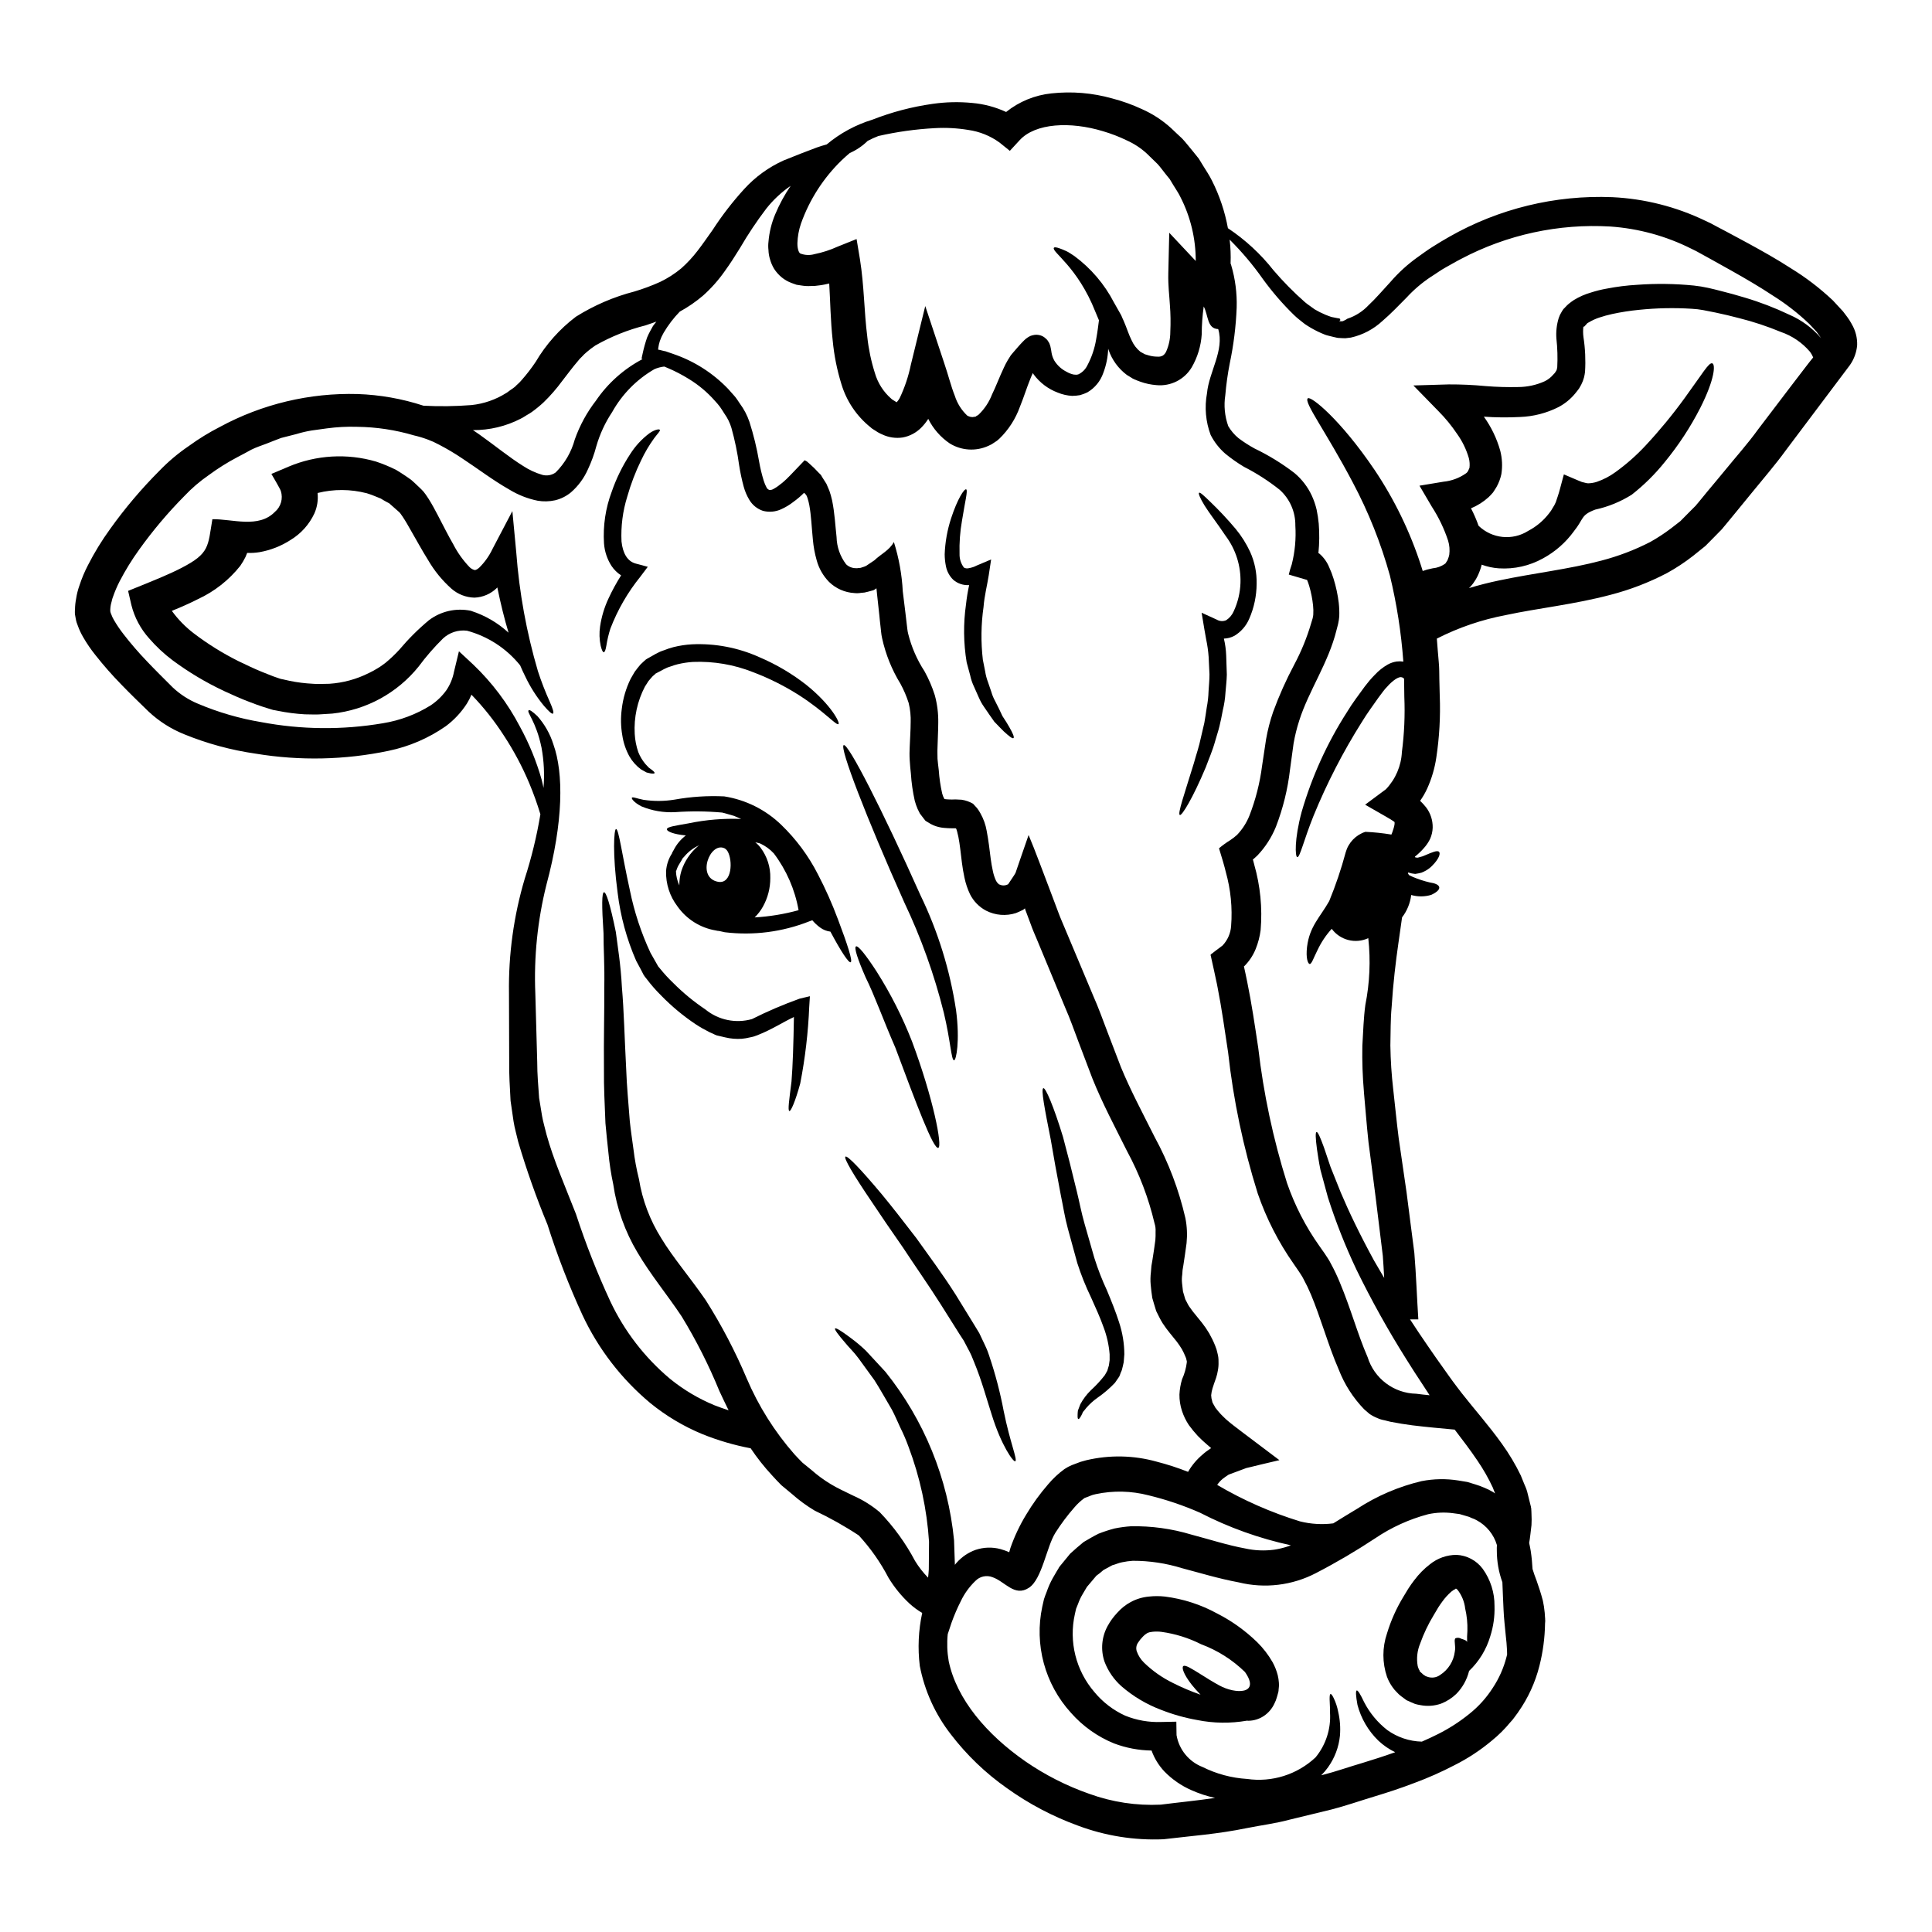
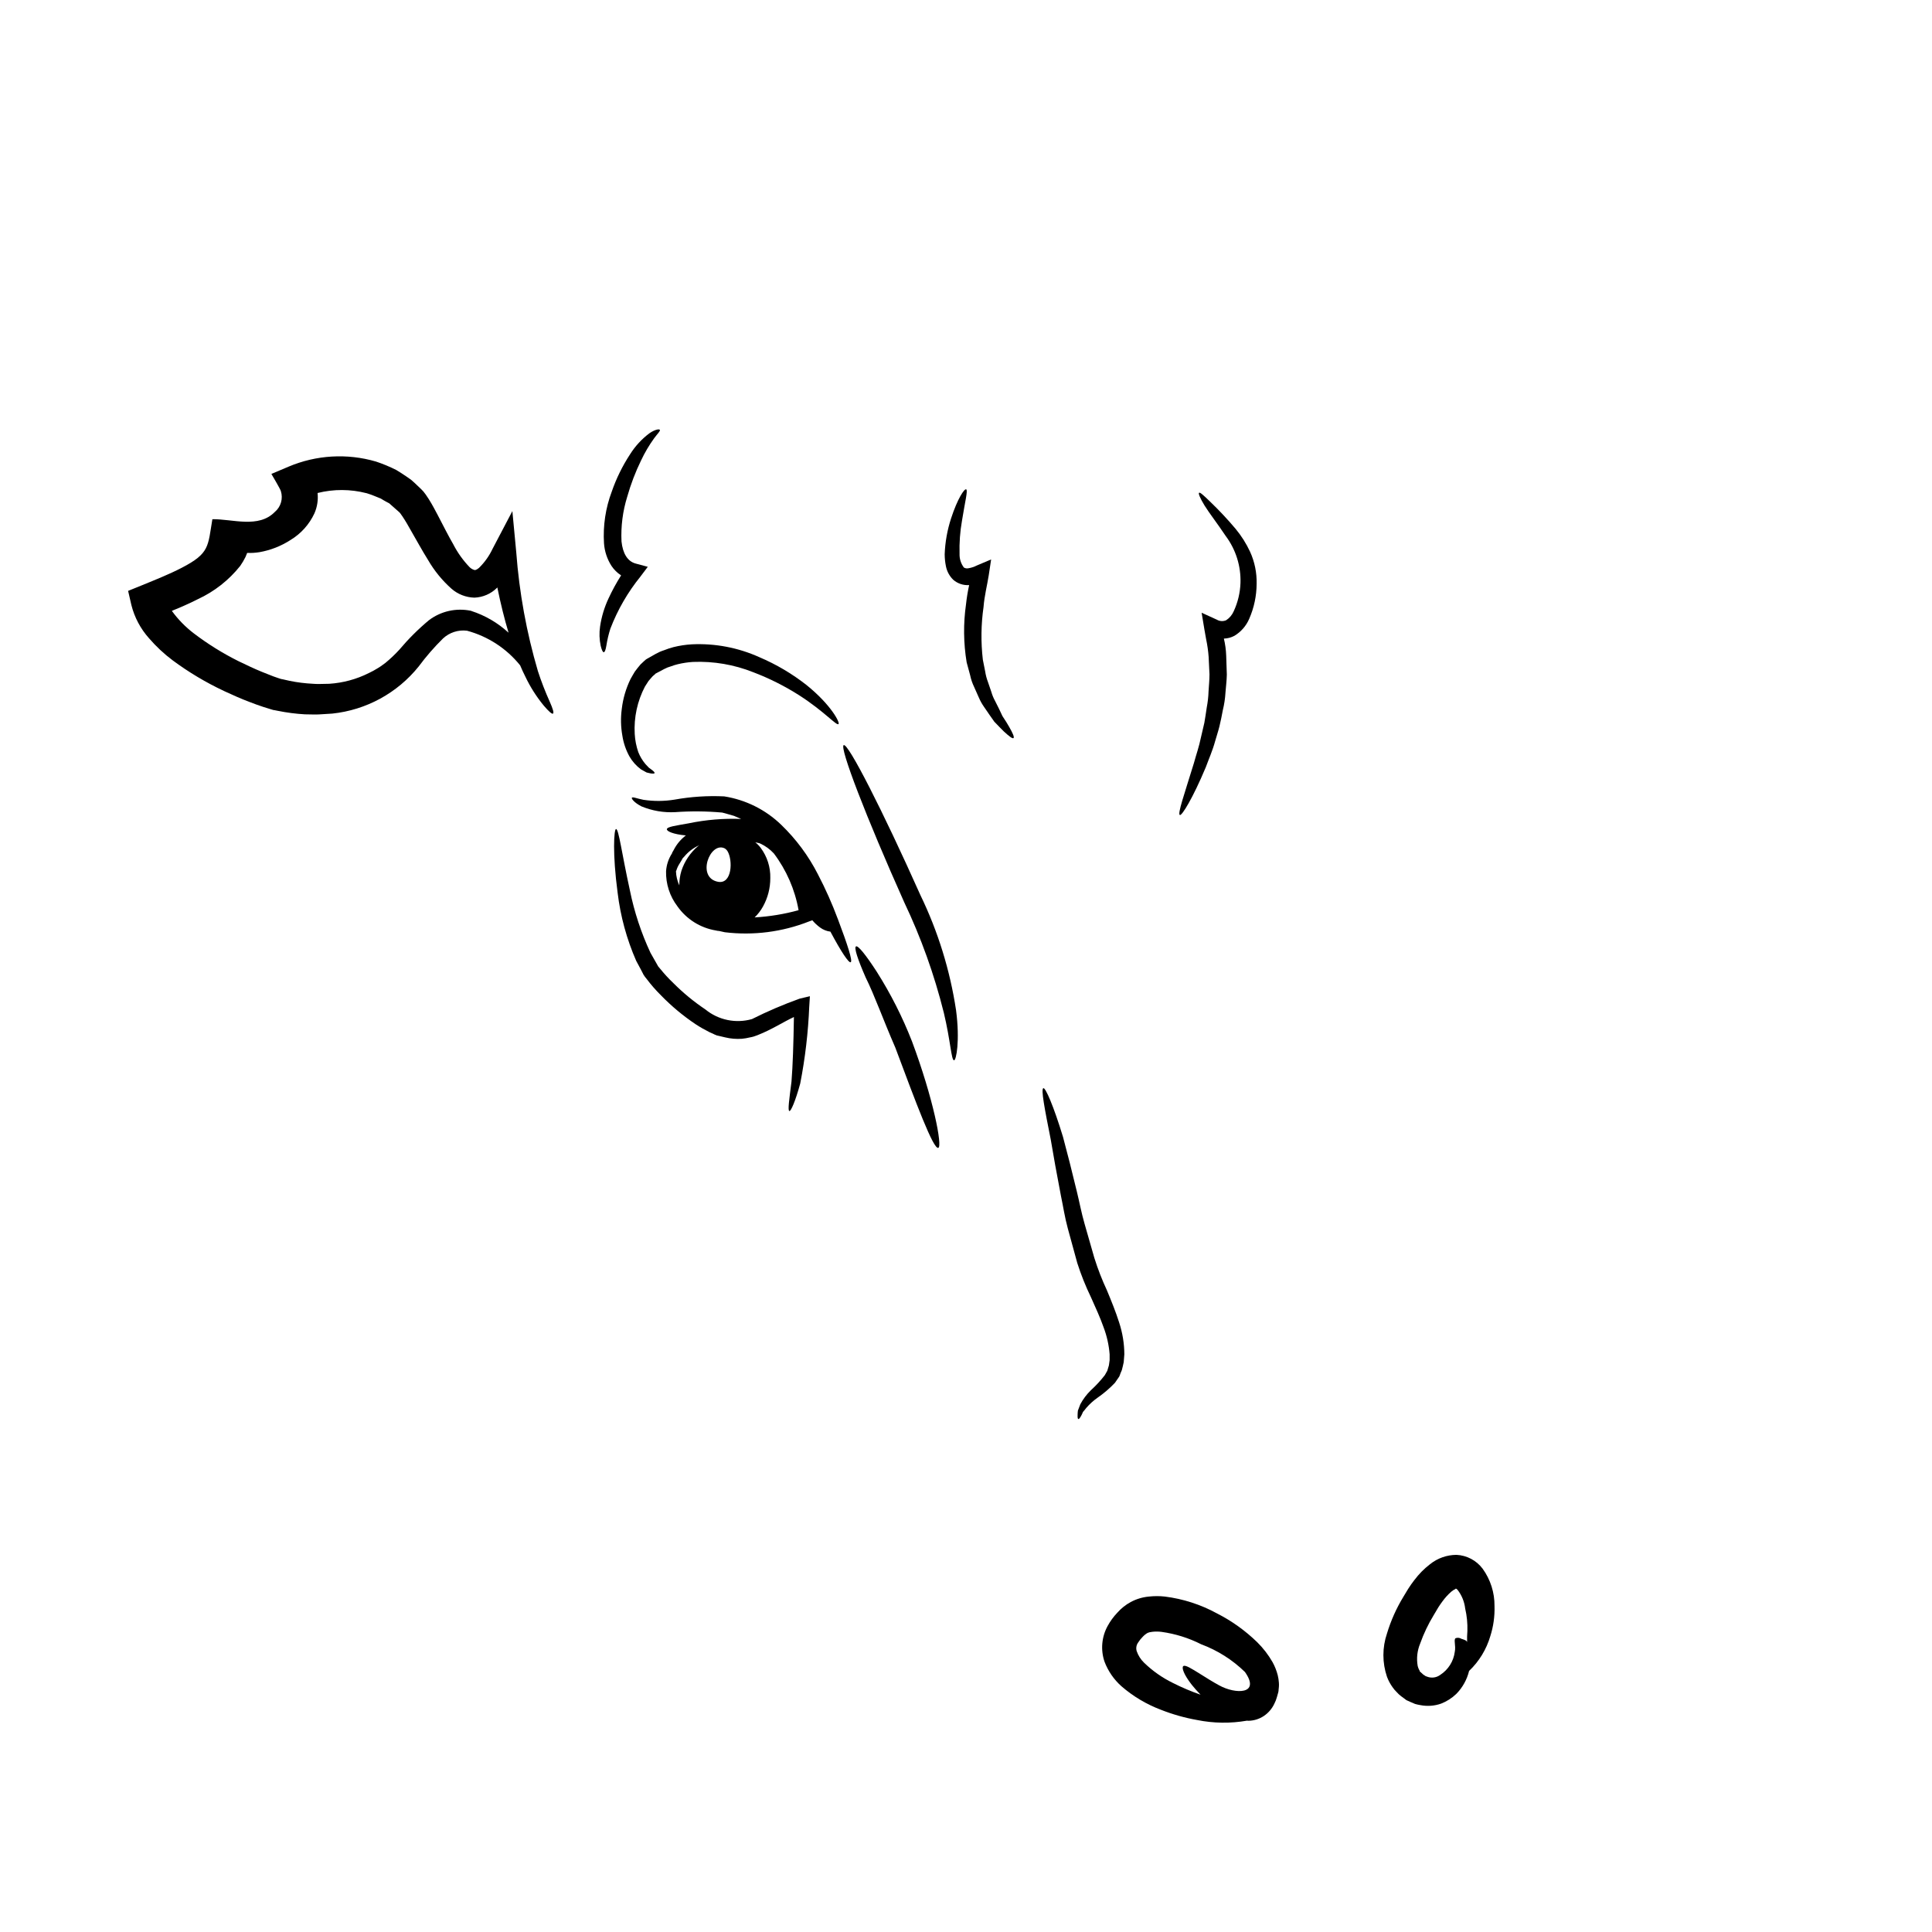
<svg xmlns="http://www.w3.org/2000/svg" fill="#000000" width="800px" height="800px" version="1.1" viewBox="144 144 512 512">
  <g>
-     <path d="m380.32 249.78s0 0.027 0.023 0.027l0.059 0.027 0.055 0.027v0.027l0.055 0.027 0.582 0.363 0.531 0.336v-0.004c0.305-0.328 0.566-0.691 0.789-1.086 1.348-2.836 2.348-5.828 2.977-8.906l3.812-15.512 4.984 15.008c1.18 3.457 1.812 6.184 2.844 8.77 0.637 2.012 1.777 3.824 3.312 5.266 0.215 0.113 0.438 0.203 0.668 0.277 0.121 0.059 0.258 0.078 0.391 0.055l0.195 0.059h0.055l0.977-0.141c0.027-0.082-0.027-0.109 0-0.082h0.004c0.109-0.039 0.211-0.098 0.301-0.168 0.164-0.078 0.316-0.184 0.449-0.305 1.539-1.488 2.734-3.297 3.508-5.293 1.086-2.227 1.969-4.652 3.172-7.184 0.281-0.641 0.668-1.34 1.031-1.969l0.668-1.059 0.082-0.137 0.25-0.309 0.137-0.164 0.309-0.363c0.836-0.949 1.531-1.812 2.59-2.898l0.004 0.004c0.438-0.48 0.945-0.895 1.504-1.223 0.16-0.094 0.328-0.18 0.5-0.254 0.324-0.109 0.66-0.191 1.004-0.246 0.539-0.074 1.09-0.027 1.613 0.137 0.504 0.152 0.961 0.422 1.336 0.789 0.188 0.145 0.355 0.312 0.5 0.5l0.195 0.309 0.004-0.004c0.129 0.184 0.242 0.383 0.332 0.586 0.082 0.219 0.164 0.445 0.219 0.641l0.004 0.004c0.145 0.602 0.254 1.215 0.336 1.832 0.129 0.727 0.383 1.422 0.75 2.062 0.801 1.273 1.938 2.293 3.285 2.953 0.555 0.32 1.156 0.555 1.781 0.695 0.223 0 0.477 0.055 0.695 0.055s0.395-0.055 0.613-0.113c1.02-0.496 1.844-1.32 2.34-2.336 1.148-2.152 1.938-4.473 2.336-6.879 0.418-2.227 0.586-3.938 0.75-5.098-0.336-0.75-0.637-1.531-0.945-2.254-4.723-11.973-11.668-15.898-10.996-16.957 0.109-0.219 0.664-0.164 1.574 0.168 0.473 0.164 1.027 0.395 1.695 0.695 0.668 0.305 1.34 0.789 2.144 1.309h0.004c4.394 3.246 7.988 7.457 10.5 12.309 0.445 0.75 0.863 1.504 1.277 2.254l0.641 1.141 0.137 0.305 0.223 0.531 0.309 0.668c0.789 1.805 1.336 3.644 2.086 5.117l0.004 0.004c0.523 1.191 1.324 2.242 2.34 3.062l1.18 0.641 0.055 0.027 0.309 0.082 0.641 0.195c0.762 0.223 1.547 0.336 2.34 0.336 0.504 0.055 1.008-0.055 1.449-0.309 0.355-0.258 0.641-0.602 0.832-1.004 0.738-1.664 1.117-3.465 1.113-5.285 0.113-2.359 0.078-4.727-0.109-7.082-0.141-2.613-0.504-4.984-0.422-8.461l0.25-10.691 7.019 7.477c0.02-5.894-1.375-11.707-4.062-16.953-0.531-1.117-1.25-2.117-1.867-3.148l-0.949-1.574-1.086-1.34c-0.719-0.891-1.309-1.75-2.141-2.672l-2.852-2.773c-1.562-1.438-3.352-2.613-5.289-3.484-2.043-0.992-4.168-1.812-6.348-2.449-8.605-2.617-17.902-2.172-22.078 2.394l-2.59 2.812-2.731-2.199c-2.441-1.773-5.281-2.918-8.266-3.34-2.961-0.488-5.969-0.648-8.965-0.473-5.016 0.27-10 0.969-14.895 2.086-0.961 0.371-1.902 0.801-2.812 1.281-1.379 1.355-2.992 2.449-4.762 3.231-0.695 0.586-1.422 1.227-2.144 1.922v-0.004c-4.832 4.688-8.52 10.422-10.773 16.766-0.574 1.668-0.891 3.414-0.949 5.18-0.027 1.641 0.445 2.699 0.836 2.781 1.188 0.445 2.484 0.492 3.703 0.141 2.09-0.422 4.125-1.082 6.07-1.965l5.07-2.031 0.891 5.344c1.141 7.129 1.086 13.84 1.949 20.551h-0.004c0.344 3.25 1.016 6.457 2.004 9.574 0.766 2.676 2.293 5.066 4.398 6.883zm254.38-19.938c1.023 1.703 1.531 3.668 1.465 5.652-0.168 1.895-0.832 3.707-1.922 5.262-5.543 7.375-11.195 14.895-16.961 22.555-2.754 3.812-5.988 7.519-9.055 11.305-1.531 1.895-3.09 3.785-4.648 5.68l-2.363 2.871-0.586 0.691-0.137 0.195-0.086 0.082-0.277 0.309-0.309 0.309-1.281 1.309-2.586 2.617-3.285 2.644 0.004-0.004c-2.172 1.691-4.469 3.211-6.879 4.539-4.746 2.488-9.766 4.422-14.957 5.766-9.637 2.562-19.02 3.508-27.762 5.371l0.004 0.004c-6.367 1.195-12.531 3.297-18.305 6.238 0.164 2.031 0.305 4.066 0.5 6.125l0.082 1.086 0.027 0.555 0.027 0.863 0.027 2.117c0.055 1.504 0.086 2.981 0.109 4.484l0.004-0.004c0.207 5.457-0.102 10.918-0.918 16.316-0.422 2.836-1.238 5.602-2.422 8.215-0.52 1.129-1.145 2.211-1.863 3.231 0.562 0.535 1.09 1.113 1.574 1.723 1.176 1.543 1.793 3.438 1.754 5.379-0.031 1.016-0.258 2.019-0.668 2.949-0.352 0.727-0.781 1.406-1.285 2.031-0.824 1.008-1.758 1.922-2.781 2.731 0.027 0 0.055 0.027 0.055 0.113 0.055 0.027 0.109 0 0.168 0.109 0.16-0.016 0.32-0.008 0.473 0.027 0.164 0.027 0.445-0.137 0.664-0.164 0.484-0.098 0.953-0.258 1.395-0.477 1.84-0.789 3.231-1.395 3.676-0.891 0.418 0.445-0.055 1.895-1.812 3.648h0.004c-0.5 0.516-1.07 0.957-1.695 1.309-0.379 0.215-0.777 0.402-1.184 0.559-0.543 0.137-1.09 0.25-1.645 0.328-0.637-0.051-1.262-0.184-1.867-0.391 0 0.086-0.027 0.168-0.027 0.281 0.082 0.137 0.168 0.25 0.25 0.418 0.363 0.168 0.723 0.363 1.113 0.531l0.004-0.004c1.422 0.594 2.894 1.07 4.398 1.422 1.281 0.191 2.281 0.555 2.481 1.18 0.195 0.625-0.527 1.395-2.117 2.117h-0.004c-1.723 0.516-3.559 0.527-5.289 0.027-0.262 2.16-1.098 4.207-2.422 5.934-0.281 2.09-0.613 4.402-0.977 6.875-0.363 2.477-0.691 5.07-1.004 7.871s-0.582 5.848-0.789 9.078c-0.305 3.203-0.246 6.602-0.332 10.234h0.004c0.059 3.84 0.309 7.68 0.754 11.496 0.473 4.121 0.863 8.352 1.449 12.949 0.664 4.594 1.363 9.297 2.086 14.367 0.641 5.148 1.34 10.328 2.059 16.012 0.477 5.734 0.695 12.078 1.059 17.648h-2.199c1.477 2.281 3.039 4.625 4.68 6.992 1.367 2.031 2.867 4.121 4.367 6.234 0.75 1.086 1.535 2.144 2.312 3.231 0.781 1.086 1.574 2.059 2.34 3.09 3.258 4.176 7.086 8.438 10.664 13.449 1.898 2.633 3.566 5.426 4.981 8.352l1.031 2.535c0.371 0.781 0.652 1.605 0.836 2.453l0.559 2.254 0.281 1.113v0.082h-0.004c0.016 0.141 0.043 0.281 0.086 0.418v0.219l0.027 0.395 0.027 0.75v0.004c0.055 0.98 0.055 1.969 0 2.949l-0.309 2.617c-0.082 0.789-0.191 1.422-0.309 2.117 0.168 0.723 0.309 1.449 0.422 2.141 0.246 1.645 0.395 3.231 0.473 4.762 0.305 1.004 0.668 2.035 1.086 3.117 0.555 1.574 1.137 3.312 1.641 5.234l0.004 0.004c0.23 1.066 0.398 2.144 0.496 3.231l0.086 1.25 0.027 0.336v0.141l0.027 0.473-0.055 0.695 0.004 0.004c-0.059 3.758-0.555 7.492-1.477 11.137-1.105 4.426-3.023 8.609-5.656 12.332-0.031 0.043-0.059 0.09-0.082 0.141-0.082 0.086-0.137 0.195-0.219 0.281l-0.668 0.922-0.004-0.004c-0.301 0.438-0.637 0.844-1.004 1.223 0 0.031-0.027 0.055-0.055 0.055-1.48 1.809-3.141 3.461-4.957 4.93-3.031 2.539-6.348 4.719-9.883 6.492-3.43 1.789-6.973 3.363-10.605 4.703-3.703 1.422-7.047 2.508-10.805 3.648-3.676 1.113-7.352 2.394-11.113 3.371-3.758 0.918-7.519 1.836-11.223 2.727-3.699 1-7.574 1.477-11.305 2.227-7.656 1.574-14.586 2.059-22.078 2.953h0.004c-7.703 0.328-15.391-0.895-22.609-3.594-6.738-2.449-13.109-5.812-18.938-9.996-5.617-3.953-10.602-8.742-14.781-14.199-4.144-5.316-6.969-11.539-8.242-18.156-0.574-4.68-0.359-9.426 0.641-14.035-1.219-0.711-2.356-1.551-3.394-2.504-2.152-2.012-4.016-4.305-5.543-6.824-2.117-4.07-4.766-7.84-7.871-11.215-3.738-2.465-7.648-4.66-11.695-6.574-2.148-1.281-4.172-2.766-6.043-4.43-0.949-0.789-1.867-1.574-2.785-2.309-0.863-0.836-1.668-1.754-2.477-2.617-2.07-2.234-3.957-4.625-5.652-7.156-4.383-0.832-8.672-2.09-12.809-3.758-4.981-2.059-9.633-4.836-13.809-8.242-7.621-6.363-13.754-14.324-17.961-23.316-3.582-7.793-6.68-15.797-9.27-23.973-2.961-7.156-5.547-14.461-7.742-21.887-0.418-1.867-0.973-3.648-1.25-5.484-0.281-1.836-0.531-3.648-0.789-5.434-0.195-3.543-0.418-7.211-0.363-10.301-0.027-6.43-0.027-12.5-0.055-18.18v0.004c-0.16-10.281 1.25-20.523 4.176-30.379 1.801-5.582 3.188-11.289 4.148-17.07-0.832-2.766-1.809-5.488-2.922-8.156-1.852-4.422-4.106-8.664-6.738-12.672-2.504-3.898-5.387-7.539-8.613-10.867-0.332 0.801-0.727 1.574-1.18 2.312-1.492 2.34-3.398 4.387-5.625 6.043-4.547 3.172-9.691 5.387-15.121 6.516-11.609 2.438-23.574 2.691-35.277 0.754-6.508-0.934-12.875-2.664-18.961-5.152-3.496-1.41-6.699-3.461-9.445-6.043-2.281-2.227-4.723-4.566-7.086-7.019-2.461-2.508-4.781-5.144-6.957-7.906-1.195-1.488-2.277-3.066-3.231-4.723-0.57-0.965-1.043-1.977-1.422-3.031-0.262-0.598-0.449-1.223-0.555-1.863l-0.195-1.086-0.027-0.281-0.012-0.094v-0.695l0.031-0.293c0.012-0.984 0.113-1.961 0.305-2.926 0.172-1.148 0.457-2.277 0.848-3.371 0.609-1.879 1.371-3.703 2.281-5.457 1.711-3.356 3.684-6.57 5.894-9.621 3.902-5.461 8.246-10.594 12.988-15.348 2.394-2.488 5.047-4.719 7.906-6.656 2.586-1.879 5.312-3.555 8.16-5.012 11.199-6.066 23.797-9.074 36.531-8.719 5.894 0.203 11.734 1.23 17.344 3.062 0.055 0 0.082 0.031 0.113 0.031 4.231 0.219 8.473 0.16 12.695-0.168 3.277-0.344 6.434-1.438 9.219-3.199l0.082-0.055h0.027l0.309-0.223 0.641-0.473c0.418-0.281 0.918-0.613 1.25-0.895 0.559-0.609 1.113-0.973 1.75-1.754l0.004-0.004c1.352-1.527 2.602-3.144 3.734-4.84 2.738-4.648 6.359-8.719 10.66-11.973 4.805-3.016 10.047-5.273 15.539-6.691 2.316-0.691 4.586-1.539 6.793-2.535 2.016-0.969 3.906-2.184 5.625-3.617 1.562-1.395 2.988-2.934 4.262-4.594 1.363-1.754 2.672-3.676 4.008-5.543 2.496-3.856 5.309-7.496 8.406-10.887 2.918-3.199 6.465-5.766 10.414-7.547 3.258-1.312 6.211-2.481 8.855-3.453 0.863-0.309 1.723-0.559 2.559-0.789v0.004c3.562-2.981 7.688-5.215 12.133-6.574 5.117-2.004 10.453-3.406 15.895-4.176 3.488-0.508 7.019-0.594 10.527-0.25 3.117 0.27 6.164 1.078 9 2.394 3.453-2.766 7.629-4.477 12.027-4.93 5.394-0.586 10.848-0.133 16.07 1.336 2.715 0.703 5.363 1.656 7.906 2.84 2.832 1.254 5.438 2.957 7.727 5.043 0.949 0.922 1.922 1.812 2.898 2.727 0.977 1.031 1.969 2.34 2.953 3.508l1.477 1.84 1.18 1.926c0.789 1.277 1.641 2.531 2.309 3.898v-0.004c2.008 3.977 3.434 8.227 4.231 12.613 4.594 3.059 8.676 6.824 12.086 11.164 2.582 3.016 5.375 5.844 8.355 8.465 0.789 0.668 1.695 1.223 2.535 1.867h-0.004c0.902 0.539 1.844 1.012 2.812 1.414 0.5 0.195 0.977 0.395 1.477 0.559 0.5 0.164 1.027 0.191 1.574 0.336l0.789 0.137 0.191 0.395c0.059 0-0.445 0.336-0.191 0.336h0.641c0.305 0 0.719-0.336 0.918-0.395 0.195-0.059 0.363-0.281 0.531-0.309l-0.004 0.004c2.113-0.707 4.016-1.926 5.539-3.543 1.895-1.754 3.731-3.938 5.793-6.156 2.141-2.481 4.57-4.699 7.238-6.598 1.277-0.891 2.508-1.84 3.938-2.727 1.43-0.891 2.898-1.812 4.402-2.644h-0.004c13.145-7.492 28.129-11.141 43.242-10.527 8.539 0.406 16.91 2.527 24.617 6.234l1.531 0.723 1.391 0.75 2.754 1.449c1.836 1 3.699 2.004 5.594 3.008 3.762 2.059 7.578 4.176 11.363 6.629v0.004c4.027 2.457 7.785 5.332 11.215 8.57l2.676 2.898 1.059 1.395h0.004c0.457 0.609 0.867 1.254 1.234 1.926zm-8.105 3.758v0.004c-0.098-0.137-0.191-0.273-0.277-0.418-0.246-0.363-0.637-0.895-0.945-1.312l-1.895-2.031c-2.957-2.828-6.195-5.348-9.66-7.516-3.481-2.309-7.129-4.43-10.773-6.488-1.84-1.031-3.676-2.035-5.488-3.062l-2.727-1.504-1.367-0.75-1.25-0.613c-6.688-3.359-13.977-5.356-21.441-5.879-13.723-0.812-27.406 2.156-39.559 8.578-1.422 0.723-2.703 1.504-4.039 2.227-1.336 0.723-2.672 1.727-3.984 2.535-2.356 1.562-4.516 3.402-6.43 5.484-2.059 2.062-4.066 4.203-6.375 6.184h-0.004c-2.352 2.191-5.242 3.719-8.379 4.422l-1.422 0.168c-0.418 0.027-0.668-0.027-1.004-0.027l-1-0.055-0.25-0.039-1.086-0.25c-0.695-0.195-1.418-0.309-2.086-0.559-0.668-0.25-1.312-0.555-1.922-0.836-1.199-0.582-2.356-1.25-3.457-2.004-0.973-0.789-2.004-1.531-2.836-2.363v0.004c-3.012-2.938-5.769-6.125-8.242-9.527-2.625-3.742-5.582-7.246-8.828-10.465 0.25 2.09 0.332 4.195 0.25 6.297 0.055 0.141 0.082 0.281 0.141 0.418h0.004c1.086 3.656 1.582 7.465 1.469 11.277-0.191 4.973-0.805 9.918-1.832 14.785-0.547 2.789-0.941 5.606-1.18 8.438-0.43 2.762-0.156 5.586 0.785 8.215 0.707 1.207 1.621 2.281 2.703 3.172 1.344 1.012 2.758 1.922 4.234 2.731 3.75 1.801 7.305 3.984 10.605 6.516 1.953 1.633 3.519 3.676 4.594 5.984 0.551 1.199 0.98 2.449 1.281 3.734 0.258 1.219 0.441 2.457 0.559 3.699 0.207 2.594 0.18 5.203-0.086 7.797 0.082 0.059 0.195 0.113 0.281 0.168 1.121 0.973 1.996 2.191 2.562 3.562 0.465 1 0.859 2.035 1.18 3.09 0.645 2.07 1.098 4.195 1.363 6.348 0.133 1.195 0.184 2.394 0.141 3.594-0.055 0.676-0.156 1.344-0.305 2.004l-0.418 1.613c-2.144 8.746-7.379 16.094-9.887 24.008v0.004c-0.641 1.984-1.145 4.016-1.5 6.07-0.309 2.305-0.641 4.621-0.949 6.957v0.004c-0.602 5.176-1.855 10.258-3.731 15.117-1.141 2.805-2.793 5.375-4.875 7.574-0.418 0.395-1.055 0.977-1.18 1.059v0.027c-0.027 0-0.027 0-0.055 0.027l0.082 0.25 0.281 1.059-0.004 0.004c1.621 5.648 2.199 11.543 1.699 17.398-0.223 1.711-0.664 3.387-1.309 4.984-0.707 1.75-1.77 3.332-3.121 4.652 0.016-0.016 0.027-0.035 0.031-0.055-0.016 0.012-0.035 0.02-0.059 0.023l0.027 0.031 0.031 0.082 0.395 1.812c0.164 0.723 0.305 1.422 0.445 2.141 1.18 5.738 2.031 11.582 2.926 17.516 1.406 12.152 3.957 24.145 7.625 35.816 2.047 5.926 4.926 11.531 8.551 16.648l1.449 2.062c0.527 0.836 1.18 1.723 1.574 2.562 0.902 1.641 1.707 3.332 2.418 5.066 1.422 3.398 2.59 6.766 3.731 10.082 1.141 3.312 2.281 6.602 3.621 9.691l0.004-0.004c1.742 5.691 6.945 9.621 12.898 9.738 1.18 0.164 2.363 0.281 3.543 0.395-0.641-0.977-1.281-1.969-1.926-2.953-1.445-2.172-2.836-4.328-4.176-6.488v0.004c-4.856-7.703-9.285-15.66-13.281-23.84-2.949-6.219-5.481-12.625-7.574-19.184-0.75-2.727-1.395-5.176-1.969-7.266-0.445-2.144-0.691-3.984-0.918-5.457-0.395-2.953-0.445-4.516-0.109-4.57 0.336-0.055 0.973 1.367 1.969 4.121 0.473 1.395 1.031 3.09 1.727 5.117 0.789 1.969 1.695 4.258 2.727 6.82 2.144 5.066 5.066 11.168 8.824 18.043 0.867 1.477 1.754 3.008 2.672 4.566-0.109-1.969-0.219-3.938-0.363-5.844-0.664-5.543-1.277-10.387-1.895-15.457-0.613-5.07-1.309-9.992-1.895-14.617-0.5-4.676-0.836-9.188-1.223-13.383h0.008c-0.355-4.055-0.496-8.129-0.418-12.199 0.219-3.844 0.336-7.477 0.789-10.805h-0.004c1.168-5.84 1.434-11.82 0.789-17.738-3.41 1.582-7.461 0.547-9.691-2.477-1.523 1.676-2.789 3.57-3.758 5.621-1.082 2.144-1.574 3.812-2.113 3.703-0.418-0.113-1.031-1.449-0.668-4.539 0.668-5.434 3.398-7.769 5.875-12.137 1.73-4.207 3.188-8.523 4.367-12.922 0.719-2.566 2.676-4.602 5.207-5.426 2.316 0.098 4.621 0.34 6.906 0.723 0.195-0.395 1.18-3.09 0.75-3.398-0.582-0.395-1.223-0.812-1.895-1.18l-5.816-3.34 5.512-4.094c2.551-2.68 4.055-6.191 4.231-9.887 0.633-4.844 0.848-9.734 0.641-14.613-0.031-1.508-0.059-2.981-0.059-4.457v-0.223c0-0.281-0.5-0.473-0.668-0.5-0.246-0.086-0.719-0.027-1.5 0.445v-0.004c-0.848 0.574-1.617 1.254-2.285 2.031-0.402 0.402-0.773 0.832-1.109 1.285-0.395 0.5-0.789 1.027-1.18 1.574-1.449 2.086-3.035 4.176-4.457 6.543v-0.004c-4.984 7.898-9.266 16.211-12.801 24.855-2.617 6.492-3.621 11.141-4.328 10.945-0.527-0.113-0.809-4.598 1.18-12 2.703-9.32 6.734-18.203 11.973-26.375 1.449-2.426 3.176-4.652 4.762-6.852 0.418-0.527 0.836-1.027 1.223-1.531 0.473-0.527 0.945-1.086 1.449-1.574 0.988-1.066 2.137-1.977 3.398-2.699 0.738-0.414 1.547-0.688 2.387-0.809 0.582-0.07 1.172-0.062 1.754 0.027-0.559-7.691-1.75-15.328-3.566-22.828-2.371-8.555-5.672-16.824-9.84-24.664-7.129-13.531-13.059-21.301-11.914-22.277 0.789-0.723 8.602 5.543 17.648 18.895v-0.004c5.301 7.891 9.473 16.484 12.391 25.527 0.141 0.449 0.281 0.895 0.418 1.34l1.113-0.363 1.574-0.363v0.004c1.117-0.105 2.188-0.488 3.117-1.117 0.027-0.082 0.219-0.137 0.219-0.164l0.395-0.613 0.191-0.309h0.004c0.02-0.039 0.031-0.09 0.027-0.137 0.18-0.398 0.309-0.82 0.395-1.25 0.16-1.254 0.059-2.523-0.309-3.734-1.051-3.18-2.508-6.211-4.328-9.02l-3.258-5.543 6.375-1.059c2.133-0.211 4.176-0.969 5.93-2.199 0.609-0.418 0.668-0.918 0.945-1.477 0.102-0.855 0.047-1.727-0.164-2.562-0.668-2.305-1.719-4.477-3.117-6.426-1.449-2.16-3.098-4.176-4.93-6.019l-6.656-6.82 9.383-0.281c3.273-0.016 6.543 0.137 9.801 0.449 2.863 0.23 5.734 0.316 8.605 0.25 2.422-0.012 4.812-0.531 7.016-1.531 0.867-0.422 1.637-1.016 2.258-1.754 0.117-0.148 0.25-0.289 0.395-0.418 0.199-0.262 0.375-0.543 0.531-0.836h-0.027c0-0.031 0.012-0.059 0.027-0.082 0.027-0.195 0.109-0.336 0.137-0.582 0.133-2.559 0.059-5.117-0.223-7.66-0.137-1.832 0.07-3.672 0.613-5.43 0.188-0.578 0.453-1.133 0.785-1.645l0.25-0.418 0.055-0.082c0.055-0.055 0.281-0.363 0.281-0.363l0.109-0.082 0.336-0.363v0.004c0.258-0.289 0.539-0.559 0.836-0.809 0.438-0.359 0.895-0.691 1.363-1.004 1.426-0.871 2.961-1.547 4.566-2.004 1.367-0.441 2.762-0.785 4.176-1.031 2.648-0.516 5.328-0.852 8.023-1.004 5.016-0.367 10.055-0.305 15.059 0.199 1.254 0.133 2.504 0.34 3.734 0.609 1.137 0.25 2.254 0.531 3.336 0.812 2.227 0.555 4.328 1.141 6.43 1.777h0.004c4.019 1.195 7.941 2.703 11.727 4.508 3.254 1.402 6.144 3.531 8.449 6.219zm-2.086 5.117c-0.203-0.5-0.469-0.977-0.785-1.414l-0.113-0.141-0.004-0.004c-2.035-2.371-4.668-4.16-7.625-5.176-3.609-1.496-7.32-2.727-11.109-3.676-2.008-0.531-4.098-1.031-6.238-1.477-1.059-0.195-2.144-0.418-3.231-0.641-1.02-0.191-2.055-0.312-3.09-0.363-4.641-0.289-9.297-0.195-13.922 0.281-2.406 0.23-4.793 0.605-7.156 1.113-1.156 0.254-2.301 0.57-3.426 0.945-0.941 0.312-1.844 0.723-2.699 1.227-0.094 0.074-0.195 0.129-0.305 0.168-0.109 0-0.418 0.418-0.613 0.613l-0.336 0.363-0.246 0.055h-0.004c-0.105 0.914-0.094 1.84 0.027 2.754 0.465 3.031 0.605 6.102 0.418 9.16-0.055 0.516-0.148 1.031-0.277 1.535-0.172 0.656-0.414 1.289-0.727 1.891-0.25 0.5-0.395 0.664-0.582 1.027-0.445 0.613-0.641 0.84-0.977 1.254v0.004c-1.23 1.512-2.754 2.762-4.481 3.672-3.16 1.594-6.629 2.488-10.164 2.617-3.199 0.168-6.406 0.141-9.605-0.082 1.957 2.723 3.422 5.766 4.332 8.992 0.527 2.039 0.633 4.16 0.305 6.238-0.25 1.172-0.672 2.297-1.25 3.344-0.309 0.527-0.641 1.027-0.977 1.531-0.371 0.438-0.766 0.852-1.18 1.25-1.367 1.238-2.938 2.227-4.641 2.93 0.777 1.488 1.445 3.035 2.004 4.621 3.555 3.449 9.02 4.004 13.195 1.336 2.152-1.129 4.035-2.719 5.512-4.652 0.363-0.438 0.68-0.914 0.945-1.418 0.309-0.453 0.574-0.938 0.785-1.445l0.082-0.195 0.141-0.445 0.336-1.004c0.219-0.637 0.418-1.309 0.582-1.949 0.336-1.309 0.695-2.59 1.031-3.84 1.277 0.527 2.535 1.086 3.785 1.613l0.977 0.395 0.891 0.223c0.172 0.062 0.352 0.098 0.531 0.109 0.082 0 0.164 0.027 0.246 0.027h0.004c0.785-0.02 1.562-0.152 2.309-0.395 1.742-0.598 3.387-1.449 4.875-2.535 2.922-2.098 5.629-4.484 8.074-7.121 3.676-3.949 7.106-8.117 10.273-12.48 4.871-6.691 6.43-9.52 7.352-9.27 0.863 0.219 0.75 4.062-3.176 11.832-2.613 5.106-5.769 9.91-9.41 14.34-2.582 3.215-5.523 6.121-8.77 8.66-2.961 1.855-6.219 3.188-9.637 3.934-3.938 1.477-2.926 2.34-5.707 5.789v0.004c-2.148 2.949-4.926 5.383-8.129 7.125-3.574 1.992-7.644 2.91-11.723 2.648-1.551-0.105-3.082-0.434-4.539-0.973-0.258 1.035-0.625 2.043-1.086 3.008l-0.281 0.527-0.164 0.309-0.395 0.609v-0.004c-0.398 0.648-0.887 1.242-1.445 1.758 2.625-0.789 5.246-1.453 7.871-2.004 9.301-1.969 18.602-2.981 27.258-5.289 4.473-1.168 8.809-2.82 12.922-4.934 1.906-1.07 3.738-2.269 5.481-3.59l2.481-1.922 2.59-2.617 1.309-1.312 0.195-0.191 0.055-0.082 0.137-0.168 0.586-0.691 2.281-2.785c1.531-1.84 3.062-3.648 4.566-5.488 3.008-3.703 6.129-7.156 8.91-11.02 2.867-3.758 5.703-7.488 8.516-11.195 1.422-1.867 2.844-3.703 4.262-5.57 0.57-0.766 1.211-1.539 1.797-2.269zm-81.273 344.4c0.055-0.191 0.109-0.418 0.164-0.641-0.027-0.527 0-1-0.055-1.574-0.055-1.059-0.137-2.113-0.281-3.254-0.191-2.117-0.527-4.844-0.609-7.086-0.141-2.481-0.195-4.898-0.309-7.238h0.004c-0.977-2.688-1.477-5.523-1.477-8.383-0.016-0.492-0.008-0.988 0.027-1.477-0.836-2.816-2.758-5.18-5.344-6.57-0.418-0.242-0.855-0.438-1.312-0.586-0.477-0.246-0.98-0.434-1.504-0.555l-1.723-0.504-1.645-0.219v-0.004c-2.231-0.301-4.492-0.219-6.691 0.254-5.004 1.324-9.746 3.481-14.031 6.375-5.059 3.348-10.293 6.426-15.68 9.215-6.301 3.293-13.586 4.172-20.488 2.477-5.488-1.027-10.332-2.531-15.008-3.754h-0.004c-4.234-1.316-8.648-1.98-13.086-1.969-0.953 0.066-1.902 0.199-2.836 0.395-0.922 0.164-1.727 0.582-2.59 0.789l-2.344 1.277c-0.59 0.535-1.215 1.039-1.867 1.5l-2.254 2.672-0.219 0.25c-0.055 0.055-0.418 0.695-0.418 0.695l-0.723 1.223-0.004 0.008c-0.496 0.816-0.906 1.684-1.223 2.59-0.168 0.445-0.363 0.863-0.531 1.309l-0.309 1.367v-0.004c-1.664 7.344 0.258 15.043 5.184 20.742 2.207 2.672 5 4.805 8.156 6.238 3.023 1.219 6.266 1.789 9.523 1.668l4.012-0.082 0.055 3.562c0.652 3.824 3.262 7.027 6.875 8.441 3.684 1.836 7.699 2.918 11.809 3.172 6.602 0.953 13.281-1.148 18.152-5.707 2.727-3.312 4.098-7.531 3.84-11.809 0.027-1.504-0.109-2.785-0.109-3.648 0-0.863 0.055-1.309 0.25-1.34s0.473 0.336 0.836 1.086c0.551 1.152 0.949 2.367 1.184 3.621 0.484 2.07 0.641 4.203 0.469 6.32-0.301 3.035-1.395 5.934-3.172 8.41-0.531 0.746-1.129 1.445-1.781 2.09 0.094-0.004 0.191-0.023 0.277-0.059 3.617-0.918 7.086-2.168 10.629-3.199 2.844-0.863 5.875-1.84 8.688-2.844-1.633-0.789-3.137-1.82-4.457-3.062-2.68-2.598-4.598-5.883-5.543-9.492-0.445-2.453-0.5-3.731-0.191-3.812 0.309-0.082 1.004 1.059 1.969 3.117v-0.004c1.484 2.875 3.578 5.391 6.129 7.383 2.676 1.918 5.867 2.984 9.156 3.062 1.477-0.641 2.926-1.312 4.289-2.004h0.004c2.949-1.48 5.731-3.273 8.297-5.352 2.422-1.926 4.508-4.242 6.18-6.848 1.676-2.519 2.914-5.301 3.664-8.23zm-3.031-43.352-0.613-1.574c-1.152-2.469-2.5-4.836-4.039-7.086-1.895-2.812-3.981-5.543-6.043-8.242-3.562-0.336-7.477-0.668-11.25-1.141-1.922-0.25-3.84-0.559-5.816-0.949l-1.574-0.395v0.004c-0.645-0.113-1.27-0.309-1.863-0.582-0.727-0.289-1.418-0.652-2.062-1.09l-1.422-1.227c-2.926-3.023-5.219-6.598-6.738-10.52-1.531-3.512-2.699-6.961-3.84-10.277-1.141-3.312-2.254-6.57-3.508-9.578-0.605-1.441-1.285-2.856-2.035-4.231-0.336-0.695-0.723-1.18-1.086-1.781-0.363-0.602-1-1.422-1.473-2.144v-0.004c-4.031-5.742-7.238-12.023-9.527-18.656-3.82-12.18-6.453-24.703-7.852-37.391-0.891-5.902-1.695-11.668-2.781-17.176-0.137-0.668-0.25-1.367-0.418-2.035l-0.504-2.363-0.891-4.039c-0.219-0.418 0.336-0.5 0.531-0.75l0.789-0.613 1.812-1.363h-0.004c1.32-1.395 2.121-3.203 2.258-5.117 0.383-4.852-0.102-9.734-1.422-14.422-0.059-0.395-0.445-1.672-0.723-2.699l-1.059-3.512h-0.004c0.93-0.785 1.918-1.5 2.953-2.141 0.648-0.426 1.262-0.898 1.84-1.422 1.41-1.48 2.523-3.215 3.281-5.117 1.648-4.246 2.769-8.676 3.348-13.195 0.359-2.363 0.691-4.723 1.055-7.019 0.43-2.457 1.051-4.879 1.863-7.238 1.574-4.305 3.445-8.496 5.602-12.543 1.863-3.496 3.367-7.172 4.484-10.969l0.395-1.312h-0.004c0.09-0.316 0.145-0.641 0.168-0.973 0.051-0.809 0.031-1.617-0.055-2.422-0.18-1.727-0.512-3.43-1-5.094-0.164-0.57-0.359-1.129-0.586-1.672l-4.844-1.422h-0.004c0.211-0.914 0.473-1.816 0.789-2.699 0.848-3.356 1.168-6.82 0.949-10.273 0.055-3.617-1.457-7.082-4.148-9.496-2.945-2.344-6.117-4.387-9.473-6.094-1.723-1.031-3.367-2.188-4.922-3.457-1.609-1.395-2.934-3.09-3.902-4.984-1.316-3.516-1.652-7.324-0.973-11.02 0.527-5.707 4.676-11.445 2.977-17.039-2.977-0.086-2.59-3.621-3.84-5.992-0.344 2.445-0.523 4.91-0.527 7.383-0.199 3.074-1.102 6.066-2.644 8.734-1.945 3.262-5.602 5.102-9.383 4.727-1.434-0.113-2.848-0.41-4.203-0.891l-0.895-0.336-0.445-0.195-0.109-0.027-0.641-0.305-0.164-0.113-1.367-0.836c-2.234-1.672-3.918-3.977-4.832-6.613-0.051-0.109-0.086-0.219-0.109-0.336-0.074 2.211-0.516 4.394-1.309 6.461-0.746 2.141-2.227 3.949-4.18 5.094-0.633 0.312-1.289 0.562-1.969 0.754-0.688 0.121-1.387 0.188-2.086 0.195-1.312-0.07-2.602-0.363-3.816-0.867-2.547-0.953-4.762-2.625-6.379-4.812-0.082-0.113-0.137-0.25-0.219-0.363l-0.082 0.164c-0.195 0.445-0.418 0.863-0.613 1.422-0.863 2.086-1.641 4.648-2.727 7.32l-0.004 0.004c-1.145 3.211-3.012 6.117-5.461 8.488-0.387 0.375-0.816 0.703-1.281 0.973-0.484 0.363-1.012 0.664-1.574 0.895-3.312 1.531-7.172 1.301-10.277-0.613-2.43-1.645-4.394-3.891-5.707-6.516-0.543 0.855-1.176 1.645-1.891 2.363-1.324 1.32-3.012 2.215-4.848 2.559-1.848 0.285-3.734 0.012-5.426-0.785-0.41-0.168-0.805-0.363-1.184-0.586l-0.613-0.395-0.582-0.363-0.141-0.109-0.25-0.137-0.082-0.082-0.363-0.312h-0.004c-3.625-2.93-6.285-6.891-7.625-11.355-1.168-3.762-1.945-7.633-2.312-11.555-0.586-5.316-0.641-10.496-0.922-15.117-0.863 0.191-1.723 0.395-2.644 0.5v-0.004c-0.754 0.129-1.516 0.184-2.281 0.168-0.82 0.047-1.641 0-2.449-0.137l-1.281-0.195c-0.445-0.137-0.891-0.309-1.336-0.473v-0.004c-0.938-0.344-1.816-0.84-2.59-1.477-0.789-0.648-1.477-1.418-2.031-2.281-0.477-0.793-0.84-1.645-1.086-2.535-0.242-0.781-0.379-1.594-0.402-2.414-0.086-0.73-0.086-1.469 0-2.199 0.207-2.531 0.816-5.016 1.809-7.352 1.105-2.621 2.469-5.125 4.066-7.481-2.43 1.676-4.598 3.699-6.434 6.012-2.543 3.344-4.875 6.84-6.988 10.469-1.25 2.008-2.531 4.066-4.094 6.211-1.652 2.348-3.566 4.496-5.707 6.406-1.898 1.617-3.961 3.035-6.152 4.231-1.637 1.68-3.066 3.551-4.258 5.57-0.195 0.395-0.418 0.75-0.613 1.18-0.141 0.336-0.281 0.695-0.418 1.059-0.184 0.562-0.316 1.141-0.395 1.727l-0.055 0.418c-0.082 0.191 0.246 0.137 0.363 0.191 0.309 0.082 0.609 0.137 0.918 0.223l0.473 0.109-0.004 0.004c0.176 0.016 0.344 0.062 0.504 0.137 0.582 0.195 1.18 0.418 1.781 0.613l0.004 0.004c5.504 1.875 10.477 5.043 14.504 9.242 0.531 0.613 1.086 1.227 1.641 1.844 0.555 0.613 1.004 1.363 1.477 2.059v-0.004c1.09 1.473 1.945 3.109 2.535 4.844 1.098 3.438 1.953 6.945 2.559 10.5 0.301 1.723 0.707 3.422 1.227 5.094 0.195 0.648 0.457 1.273 0.785 1.863 0.16 0.281 0.418 0.492 0.727 0.586 0.32 0.031 0.645-0.035 0.93-0.188 0.684-0.352 1.328-0.781 1.918-1.277 0.375-0.266 0.727-0.551 1.059-0.863l0.609-0.559c0.363-0.336 0.668-0.668 0.977-0.973 1.281-1.312 2.562-2.648 3.84-4.012l0.586 0.309 0.637 0.555 1.281 1.18 1.18 1.227 0.613 0.609 0.473 0.789 1 1.574 0.785 1.836c0.289 0.84 0.531 1.695 0.723 2.562 0.695 3.398 0.836 6.656 1.18 9.719 0.062 2.609 0.949 5.133 2.531 7.211 0.684 0.652 1.59 1.02 2.535 1.031 0.262 0.035 0.531 0.016 0.789-0.059 0.309 0.027 0.617-0.027 0.898-0.16 0.375-0.094 0.738-0.227 1.082-0.395l2.199-1.477c1.672-1.613 4.012-2.672 5.152-4.844h0.004c1.336 4.246 2.129 8.645 2.359 13.086 0.223 1.867 0.449 3.758 0.695 5.656l0.336 2.867c0.137 0.945 0.191 1.969 0.395 2.699 0.879 3.531 2.344 6.894 4.328 9.941 1.121 2.019 2.035 4.144 2.731 6.348 0.648 2.375 0.957 4.832 0.914 7.297 0 2.281-0.164 4.484-0.195 6.543-0.055 1.059 0 2.035 0 3.008 0.113 0.977 0.141 1.699 0.336 3.066v-0.004c0.141 2.055 0.438 4.09 0.891 6.098 0.121 0.496 0.309 0.973 0.555 1.418 0 0.059 0.059 0.059 0.082 0.086h0.004c0.199 0.047 0.406 0.074 0.613 0.082 0.336 0.055 0.836 0.027 1.34 0.055l0.945-0.027 1.645 0.082h-0.004c1.062 0.164 2.082 0.523 3.008 1.059l1.082 1.18v0.004c0.34 0.438 0.637 0.902 0.895 1.391 0.809 1.434 1.363 3 1.641 4.621 0.25 1.312 0.449 2.59 0.613 3.812 0.309 2.453 0.555 4.789 1.027 6.848v0.004c0.18 0.883 0.461 1.742 0.84 2.562 0.176 0.344 0.422 0.648 0.723 0.891l0.055 0.059 0.191 0.055h0.004c0.547 0.262 1.176 0.301 1.754 0.109 0.152-0.082 0.309-0.145 0.473-0.191l1.574-2.363c0.145-0.211 0.277-0.434 0.395-0.664l0.477-1.395 0.945-2.754 2.035-5.875c1.723 4.039 3.938 10.137 6.043 15.617 0.609 1.645 1.25 3.285 1.867 4.961 0.527 1.445 1.18 2.867 1.777 4.328 2.449 5.793 4.945 11.727 7.477 17.793 1.34 3.004 2.481 6.207 3.703 9.41 1.18 3.09 2.394 6.207 3.594 9.383 2.481 6.043 5.734 12.137 8.961 18.57 3.676 6.754 6.41 13.977 8.133 21.469 0.43 2.18 0.531 4.414 0.309 6.625-0.281 2.035-0.559 4.066-0.836 5.793l-0.223 1.336-0.082 1.145c-0.117 0.762-0.137 1.539-0.059 2.305l0.25 2.231c0.219 0.691 0.418 1.363 0.609 2.059 0.363 0.613 0.586 1.223 1.004 1.867 0.5 0.641 0.836 1.223 1.477 1.969l1.895 2.34h0.004c0.719 0.91 1.375 1.867 1.965 2.867 0.598 1.051 1.125 2.137 1.574 3.258 0.273 0.645 0.48 1.316 0.617 2.004 0.207 0.742 0.297 1.512 0.273 2.285 0.031 0.754-0.023 1.512-0.164 2.254-0.105 0.668-0.266 1.324-0.473 1.969-0.395 1.18-0.75 2.062-0.949 2.785-0.184 0.598-0.305 1.215-0.363 1.84 0.016 0.547 0.109 1.09 0.281 1.613 0.027 0.445 0.531 1.031 0.789 1.613h-0.004c0.469 0.633 0.969 1.234 1.504 1.812 0.613 0.586 1.18 1.223 1.922 1.812l0.531 0.445 0.836 0.668 2.481 1.895c3.227 2.449 6.488 4.898 9.746 7.348l-4.848 1.141-2.613 0.641-1.312 0.309-1.059 0.395-2.113 0.789-1.059 0.395-0.004-0.008c-0.164 0.055-0.32 0.121-0.477 0.199l-0.164 0.109c-0.445 0.309-0.918 0.609-1.336 0.945-0.578 0.469-1.086 1.023-1.504 1.645 6.914 4.066 14.277 7.309 21.941 9.664 2.883 0.723 5.875 0.902 8.824 0.527 2.09-1.281 4.203-2.617 6.375-3.898 5.219-3.398 10.984-5.867 17.043-7.297 3.215-0.625 6.516-0.684 9.746-0.164l2.394 0.395 2.172 0.668c0.77 0.23 1.52 0.508 2.254 0.832 0.805 0.316 1.574 0.695 2.312 1.141 0.18 0.105 0.379 0.242 0.574 0.383zm-55.023 14.086 0.922-0.336v0.004c-8.371-1.809-16.469-4.711-24.082-8.633-4.414-1.941-8.988-3.488-13.676-4.621-4.562-1.18-9.336-1.285-13.949-0.305l-0.789 0.195c-0.309 0.082-0.723 0.281-1.086 0.418l-1.113 0.418s-0.027 0-0.109 0.082c-0.957 0.703-1.824 1.516-2.59 2.422-1.844 2.098-3.516 4.336-5.012 6.691-2.34 3.676-3.543 12.336-7.019 14.59-3.812 2.508-6.32-1.668-9.664-2.809h0.004c-1.59-0.617-3.394-0.211-4.566 1.031-1.578 1.52-2.871 3.312-3.812 5.289-0.949 1.867-1.777 3.793-2.481 5.766-0.359 1.086-0.691 2.059-1 3.008v-0.004c-0.242 2.379-0.156 4.777 0.25 7.129 2.09 10.137 10.137 19.52 20.328 26.59v0.004c5.231 3.609 10.926 6.5 16.926 8.598 6.059 2.203 12.496 3.18 18.934 2.871 4.539-0.582 9.52-1.059 14.395-1.781v-0.004c-2.152-0.469-4.254-1.16-6.266-2.059-2.668-1.168-5.09-2.84-7.129-4.926-1.512-1.602-2.68-3.496-3.422-5.57-3.406-0.047-6.781-0.688-9.965-1.895-4.371-1.785-8.27-4.559-11.391-8.102-6.926-7.606-9.758-18.09-7.602-28.148l0.449-1.969c0.191-0.637 0.445-1.25 0.695-1.895v0.004c0.434-1.281 0.98-2.523 1.641-3.703l1.031-1.777 0.527-0.863 0.109-0.223 0.395-0.504 0.281-0.336 2.254-2.754c1.141-1.055 2.34-2.086 3.566-3.09 1.277-0.75 2.586-1.531 3.938-2.199v-0.004c1.391-0.547 2.812-1.012 4.258-1.391 1.43-0.289 2.875-0.488 4.328-0.586 5.418-0.105 10.82 0.637 16.012 2.199 4.957 1.309 9.688 2.844 14.254 3.676 2.523 0.562 5.125 0.676 7.688 0.336 1.199-0.18 2.387-0.461 3.543-0.836zm-20.516-25.895 0.309-0.191-1.004-0.863h-0.004c-0.883-0.742-1.73-1.531-2.531-2.359-0.844-0.91-1.633-1.867-2.363-2.867-0.785-1.172-1.402-2.445-1.84-3.785-0.461-1.395-0.688-2.859-0.668-4.332 0.062-1.367 0.297-2.727 0.695-4.035 0.641-1.414 1.062-2.918 1.254-4.457 0.035-0.227 0.008-0.457-0.082-0.664-0.043-0.281-0.125-0.555-0.25-0.809-0.277-0.707-0.605-1.395-0.977-2.062-0.41-0.68-0.855-1.336-1.336-1.969l-1.777-2.199h-0.004c-0.699-0.855-1.355-1.746-1.965-2.672-0.637-1.004-1.18-2.172-1.723-3.258-0.363-1.141-0.695-2.309-1.031-3.453-0.195-1.18-0.309-2.309-0.418-3.453h-0.004c-0.105-1.129-0.086-2.269 0.055-3.394l0.137-1.668 0.25-1.449c0.336-2.008 0.559-3.703 0.789-5.375l0.004-0.004c0.059-0.73 0.074-1.465 0.055-2.199 0.051-0.762-0.043-1.527-0.277-2.254-1.57-6.68-4.027-13.121-7.297-19.152-3.148-6.32-6.488-12.559-9.16-19.211-1.223-3.231-2.453-6.434-3.648-9.609-1.18-3.09-2.227-6.152-3.562-9.164-2.508-6.066-4.977-12.016-7.406-17.848-0.613-1.449-1.254-2.894-1.781-4.398-0.473-1.254-0.918-2.508-1.395-3.731l-0.082-0.281c-0.027-0.027-0.027-0.109-0.055-0.109s-0.027 0.082-0.027 0.109v0.004c-0.047 0.059-0.102 0.105-0.172 0.137l-0.277 0.195c-0.613 0.309-1.227 0.582-1.84 0.836h0.004c-2.633 0.855-5.496 0.625-7.961-0.641-1.824-0.969-3.305-2.484-4.231-4.328-0.668-1.402-1.164-2.879-1.477-4.402-0.613-2.754-0.812-5.234-1.113-7.574-0.141-1.141-0.309-2.254-0.504-3.258l-0.332-1.395-0.168-0.555c-0.027-0.082-0.027-0.109-0.055-0.141-0.027-0.031-0.109-0.191-0.223-0.164h-0.895c-0.715 0-1.43-0.039-2.144-0.109-0.945-0.078-1.875-0.305-2.754-0.672-0.508-0.215-0.992-0.477-1.449-0.785l-0.695-0.418-0.5-0.641-0.977-1.277c-0.219-0.418-0.445-0.867-0.613-1.227v-0.004c-0.305-0.703-0.555-1.43-0.754-2.168-0.531-2.375-0.875-4.789-1.027-7.215-0.113-0.836-0.223-2.305-0.309-3.543-0.082-1.234-0.055-2.449 0-3.543 0.082-2.309 0.25-4.402 0.25-6.375h0.004c0.066-1.762-0.109-3.523-0.531-5.234-0.562-1.758-1.289-3.457-2.168-5.078-2.293-3.727-3.938-7.812-4.871-12.086-0.277-1.18-0.277-2.141-0.418-3.09-0.141-0.949-0.191-1.922-0.305-2.898-0.195-1.895-0.418-3.758-0.613-5.621-0.055-0.449-0.082-0.895-0.137-1.367v0.004c0.004-0.082-0.008-0.168-0.031-0.25-0.055 0-0.137 0.086-0.191 0.141h-0.004c-0.129 0.109-0.266 0.199-0.418 0.277l-0.25 0.113-1.477 0.395c-0.551 0.168-1.121 0.262-1.695 0.273-0.598 0.105-1.207 0.125-1.812 0.059-2.531-0.141-4.93-1.199-6.738-2.981-1.555-1.602-2.68-3.574-3.258-5.734-0.504-1.773-0.84-3.594-1-5.43-0.336-3.371-0.449-6.488-0.949-9.16-0.117-0.629-0.277-1.254-0.473-1.863-0.047-0.184-0.113-0.363-0.195-0.531-0.094-0.195-0.215-0.371-0.359-0.527l-0.332-0.332-0.113 0.082-0.004-0.004c-0.844 0.844-1.758 1.613-2.727 2.312-1 0.785-2.094 1.445-3.258 1.965-1.512 0.691-3.211 0.836-4.816 0.418-1.539-0.512-2.836-1.566-3.652-2.973-0.633-1.062-1.117-2.203-1.445-3.394-0.52-1.898-0.926-3.824-1.227-5.766-0.453-3.324-1.133-6.609-2.035-9.84-0.402-1.359-1.035-2.641-1.863-3.789-0.395-0.613-0.75-1.223-1.18-1.812-0.43-0.586-0.891-1.086-1.363-1.613v0.004c-1.992-2.258-4.309-4.199-6.879-5.766-1.777-1.105-3.641-2.074-5.566-2.894-0.309-0.137-0.641-0.25-0.949-0.395-0.902 0.098-1.785 0.332-2.617 0.695-4.684 2.707-8.547 6.629-11.18 11.348-1.855 2.789-3.273 5.84-4.203 9.055-0.547 2.086-1.285 4.117-2.199 6.07-1.035 2.371-2.586 4.484-4.539 6.18-1.215 1.004-2.644 1.719-4.176 2.09-1.535 0.34-3.125 0.379-4.676 0.109-2.644-0.543-5.176-1.543-7.481-2.953-4.402-2.504-8.266-5.484-12.336-8.156-1.992-1.352-4.066-2.59-6.207-3.703l-1.574-0.789-1.504-0.613v0.004c-1.18-0.445-2.387-0.809-3.617-1.09-4.918-1.457-10.016-2.227-15.148-2.281-2.66-0.082-5.324 0.059-7.961 0.418-1.336 0.195-2.699 0.363-4.039 0.559-1.363 0.223-2.715 0.539-4.035 0.945-1.34 0.336-2.672 0.695-4.039 1.031-1.309 0.473-2.617 1.031-3.938 1.531-1.32 0.5-2.703 0.949-3.957 1.574-1.18 0.668-2.422 1.312-3.676 1.969h0.004c-2.66 1.398-5.211 3-7.629 4.785-2.352 1.621-4.527 3.488-6.484 5.57-4.352 4.398-8.344 9.137-11.949 14.168-1.918 2.656-3.641 5.445-5.152 8.352-0.691 1.34-1.285 2.727-1.777 4.148-0.309 0.789-0.309 1.18-0.477 1.672-0.18 0.699-0.266 1.422-0.246 2.144 0.02 0.043 0.027 0.09 0.027 0.141 0.031 0.203 0.098 0.398 0.191 0.582 0.195 0.562 0.449 1.102 0.75 1.613 0.746 1.281 1.574 2.508 2.481 3.676 1.949 2.523 4.031 4.941 6.238 7.238 2.223 2.344 4.512 4.598 6.848 6.934l0.004 0.004c1.949 1.836 4.215 3.301 6.691 4.328 5.367 2.273 10.984 3.91 16.734 4.871 10.656 2.019 21.582 2.125 32.273 0.309 4.508-0.727 8.828-2.344 12.699-4.762 1.609-1.078 3.012-2.434 4.144-4.008 0.992-1.473 1.676-3.129 2.008-4.871l1.309-5.434 3.812 3.543c4.981 4.758 9.145 10.297 12.336 16.398 2.445 4.457 4.379 9.172 5.766 14.062 0.191 0.789 0.359 1.477 0.5 2.199 0.297-3.562 0.117-7.148-0.527-10.664-1.449-7.047-4.039-9.41-3.402-9.91 0.195-0.191 0.922 0.246 2.285 1.531l0.004-0.004c1.934 2.176 3.387 4.738 4.258 7.519 2.727 7.602 2.672 20.438-1.867 37.281-2.336 9.383-3.32 19.051-2.922 28.711 0.164 5.68 0.332 11.73 0.504 18.152 0 3.34 0.277 6.297 0.5 9.547 0.25 1.574 0.5 3.176 0.789 4.816 0.289 1.641 0.789 3.227 1.18 4.898 1.812 6.598 4.816 13.422 7.797 21.051v0.004c2.574 7.883 5.613 15.609 9.102 23.137 3.727 7.902 9.121 14.902 15.816 20.52 3.562 2.898 7.531 5.262 11.777 7.019 1.223 0.473 2.477 0.918 3.758 1.336-0.863-1.727-1.668-3.453-2.449-5.117-2.801-6.848-6.144-13.457-9.996-19.77-3.812-5.734-8.242-11.051-11.695-16.926v0.004c-3.312-5.543-5.5-11.684-6.43-18.07-0.59-2.766-1.02-5.566-1.281-8.383-0.281-2.703-0.586-5.316-0.789-7.824-0.195-5.039-0.449-9.719-0.395-14.004-0.086-8.633 0.137-15.816 0.082-21.828 0.137-6.016-0.223-10.75-0.195-14.508-0.5-7.434-0.445-10.746 0.113-10.859 0.559-0.113 1.613 3.008 3.148 10.523 0.473 3.758 1.309 8.605 1.613 14.672 0.531 6.07 0.695 13.34 1.141 21.828 0.141 4.262 0.586 8.773 0.949 13.645 0.246 2.422 0.637 4.894 0.973 7.457l0.004 0.008c0.312 2.652 0.797 5.281 1.449 7.871 0.898 5.582 2.918 10.922 5.93 15.703 3.117 5.152 7.519 10.234 11.777 16.402 4.172 6.59 7.793 13.508 10.832 20.688 3.133 7.363 7.418 14.176 12.699 20.184 0.695 0.723 1.363 1.477 2.113 2.199 0.812 0.668 1.617 1.309 2.426 1.969h-0.004c1.559 1.375 3.234 2.606 5.012 3.676 1.754 1.086 3.758 1.969 5.961 3.062 2.543 1.117 4.914 2.59 7.043 4.375 3.723 3.852 6.883 8.211 9.383 12.945 0.977 1.602 2.137 3.09 3.453 4.426 0.082-0.789 0.164-1.574 0.191-2.199 0.027-2.477 0.027-4.898 0.059-7.266h0.004c-0.555-8.652-2.398-17.172-5.461-25.281-0.633-1.746-1.371-3.453-2.199-5.117-0.75-1.613-1.422-3.227-2.199-4.676-1.695-2.844-3.148-5.512-4.621-7.797-1.574-2.199-3.008-4.148-4.231-5.82s-2.644-2.977-3.543-4.121c-1.949-2.254-2.867-3.543-2.644-3.758 0.219-0.215 1.574 0.586 3.938 2.363l-0.004-0.004c1.477 1.074 2.883 2.246 4.203 3.508 1.504 1.613 3.258 3.508 5.207 5.625 10.27 12.797 16.586 28.305 18.18 44.633 0.086 2.113 0.141 4.328 0.223 6.516 0.164-0.191 0.305-0.418 0.5-0.609h0.004c1.348-1.512 3.051-2.664 4.953-3.348 2.141-0.723 4.445-0.801 6.629-0.219 0.789 0.223 1.562 0.5 2.312 0.832 0.109-0.363 0.195-0.75 0.309-1.086h-0.004c1.074-3.09 2.477-6.059 4.176-8.852 1.703-2.863 3.66-5.562 5.848-8.078 1.266-1.5 2.703-2.844 4.289-4.004 0.621-0.418 1.281-0.77 1.969-1.059l1.113-0.418c0.395-0.141 0.723-0.281 1.18-0.445l1.504-0.422c6.16-1.465 12.59-1.34 18.684 0.363 2.832 0.723 5.609 1.629 8.328 2.703 1.008-1.75 2.316-3.305 3.867-4.598 0.617-0.578 1.285-1.023 1.957-1.5zm-147.63-297.54c0.309-0.445 0.613-0.809 0.918-1.18-1 0.336-1.969 0.695-2.922 1.004-4.641 1.164-9.098 2.953-13.258 5.316l-1.25 0.895-1.055 0.863c-0.438 0.363-0.848 0.758-1.227 1.18l-0.641 0.637-0.109 0.141-0.277 0.336c-1.449 1.668-2.812 3.543-4.262 5.398l-0.004 0.004c-1.465 1.996-3.094 3.867-4.871 5.594-0.984 0.918-2.027 1.773-3.117 2.562-0.449 0.312-0.914 0.602-1.395 0.863l-0.668 0.418-0.336 0.195-0.246 0.164-0.109 0.027-0.195 0.113-0.004 0.004c-3.914 2.023-8.262 3.062-12.668 3.035 0.559 0.395 1.141 0.75 1.672 1.141 4.231 3.008 7.988 6.098 11.609 8.352 1.574 1.035 3.289 1.832 5.094 2.363 1.219 0.336 2.519 0.102 3.543-0.641 2.426-2.418 4.172-5.434 5.066-8.742 1.309-3.699 3.199-7.168 5.598-10.273 3.156-4.633 7.402-8.414 12.363-11.023l-0.25-0.086c-0.027-0.082 0.027-0.191 0.027-0.277l0.25-1.141c0.309-1.434 0.703-2.848 1.18-4.234 0.309-0.691 0.527-1.18 0.789-1.641 0.258-0.461 0.504-0.918 0.754-1.367z" />
    <path d="m540.06 569.61c0.086 2.707-0.289 5.41-1.113 7.988-1.031 3.516-2.973 6.695-5.625 9.219-0.562 2.305-1.734 4.41-3.398 6.098-1.156 1.109-2.519 1.98-4.012 2.562-1.766 0.621-3.672 0.758-5.508 0.395-0.473-0.074-0.938-0.176-1.395-0.309l-1.309-0.555-0.668-0.309-0.137-0.055-0.086-0.055h-0.055l-0.473-0.363-0.195-0.141-0.789-0.582c-0.41-0.301-0.781-0.648-1.113-1.031-0.418-0.395-0.793-0.832-1.117-1.305-0.621-0.859-1.129-1.797-1.5-2.789-1.27-3.727-1.27-7.769 0-11.496 1.027-3.398 2.481-6.656 4.328-9.691l1.277-2.117c0.527-0.789 1.059-1.613 1.645-2.34l0.004 0.004c1.184-1.586 2.578-3 4.148-4.203 1.988-1.598 4.461-2.469 7.012-2.481 2.746 0.129 5.285 1.477 6.938 3.676 2.074 2.871 3.176 6.336 3.141 9.879zm-7.184 6.574c0.059-1.984-0.137-3.969-0.586-5.906-0.211-1.812-0.91-3.531-2.031-4.969-0.473-0.449-0.555-0.336-0.473-0.25v-0.004c-0.445 0.203-0.855 0.469-1.227 0.789-0.863 0.766-1.637 1.625-2.312 2.562-0.395 0.5-0.719 1.031-1.086 1.574l-1.223 2.062c-1.453 2.383-2.656 4.914-3.59 7.543-0.773 1.867-0.996 3.918-0.645 5.906 0.078 0.324 0.191 0.641 0.336 0.945 0.082 0.164 0.137 0.164 0.164 0.281 0.027 0.113-0.055 0.164 0.309 0.445l0.723 0.668h0.027l0.055 0.027c0.141 0.109 0.309 0.191 0.445 0.309l0.422 0.164v-0.004c1.172 0.461 2.5 0.281 3.508-0.473 2.113-1.371 3.519-3.602 3.84-6.102 0.336-1.613-0.363-3.254 0.223-3.617h0.004c0.508-0.184 1.074-0.125 1.531 0.168 0.336 0.113 1.504 0.395 1.504 0.922-0.027-1.016 0-2.031 0.082-3.043z" />
    <path d="m482.92 589.96c0.027 0.355 0.027 0.707 0 1.059l-0.055 0.559-0.027 0.246v0.141l-0.055 0.395c-0.137 0.445-0.168 0.695-0.363 1.309v0.004c-0.172 0.645-0.414 1.27-0.723 1.863-0.621 1.312-1.582 2.426-2.789 3.231-1.199 0.793-2.598 1.227-4.031 1.254-0.168 0-0.281-0.027-0.418-0.027-4.371 0.762-8.848 0.707-13.199-0.172-3.293-0.582-6.523-1.496-9.633-2.727-3.824-1.445-7.359-3.555-10.445-6.234-1.996-1.781-3.535-4.016-4.481-6.519-1.059-3.125-0.754-6.555 0.836-9.445 0.695-1.277 1.555-2.457 2.559-3.508 1.012-1.148 2.219-2.113 3.566-2.84 1.492-0.801 3.133-1.293 4.816-1.445 1.406-0.156 2.828-0.156 4.234 0 4.809 0.605 9.465 2.106 13.723 4.426 3.941 1.996 7.555 4.578 10.723 7.656 1.602 1.578 2.981 3.367 4.094 5.32 0.598 1.086 1.055 2.246 1.363 3.449 0.16 0.66 0.262 1.332 0.305 2.008zm-15.789 0.695c4.231 2.344 11.02 2.453 6.793-3.562l0.004 0.004c-3.316-3.234-7.273-5.738-11.613-7.352-3.301-1.672-6.856-2.781-10.52-3.285-0.758-0.094-1.527-0.105-2.289-0.031-0.363 0.031-0.609 0.113-0.891 0.141h0.004c-0.137 0.055-0.277 0.102-0.418 0.141h-0.027c-0.512 0.285-0.973 0.652-1.367 1.086-0.445 0.445-0.844 0.941-1.18 1.477-0.48 0.656-0.629 1.5-0.395 2.281 0.402 1.172 1.078 2.231 1.969 3.09 2.238 2.168 4.805 3.973 7.606 5.344 2.375 1.203 4.832 2.246 7.348 3.121-0.918-0.949-1.699-1.84-2.34-2.644-2.09-2.672-2.731-4.539-2.227-4.93 0.504-0.391 2.031 0.555 4.703 2.223 1.363 0.844 2.949 1.875 4.844 2.902z" />
    <path d="m475.29 290.23c1.207 2.656 1.797 5.551 1.73 8.469-0.012 3.199-0.68 6.367-1.969 9.301-0.797 1.863-2.16 3.43-3.898 4.481-0.863 0.469-1.828 0.727-2.812 0.754 0.355 1.477 0.559 2.988 0.613 4.504 0.055 1.699 0.109 3.402 0.168 5.043-0.031 1.668-0.25 3.258-0.367 4.844l0.004 0.004c-0.098 1.539-0.328 3.066-0.695 4.562-0.281 1.477-0.559 2.926-0.895 4.285-0.336 1.363-0.789 2.672-1.141 3.938-0.695 2.562-1.723 4.816-2.477 6.902-3.453 8.242-6.348 12.918-6.879 12.672-0.664-0.281 1.18-5.461 3.731-13.777 0.559-2.086 1.367-4.328 1.867-6.82 0.281-1.25 0.586-2.504 0.895-3.84 0.246-1.312 0.418-2.672 0.637-4.066 0.273-1.414 0.434-2.848 0.477-4.285 0.082-1.477 0.246-2.953 0.246-4.484-0.082-1.504-0.137-3.035-0.219-4.594-0.113-1.586-0.336-3.164-0.668-4.723-0.137-0.836-0.281-1.668-0.445-2.504l-0.75-4.516 4.035 1.84h-0.004c0.758 0.441 1.68 0.496 2.481 0.141 0.891-0.582 1.586-1.418 2.004-2.394 1.086-2.352 1.691-4.894 1.781-7.481 0.145-4.484-1.242-8.883-3.934-12.473-2.227-3.336-4.328-6.016-5.57-8.02-1.238-2.004-1.699-3.231-1.477-3.398 0.25-0.223 1.223 0.695 2.871 2.281v0.004c2.391 2.289 4.66 4.707 6.793 7.238 1.547 1.863 2.848 3.918 3.867 6.113z" />
    <path d="m440.57 494.43c0.906 2.734 1.375 5.59 1.391 8.469-0.055 0.723-0.109 1.422-0.164 2.086-0.168 0.723-0.309 1.477-0.5 2.117l-0.336 0.789-0.141 0.395-0.082 0.195-0.027 0.109-0.109 0.223-0.027 0.027-0.027 0.055c-0.363 0.527-0.75 1.059-1.086 1.574h-0.004c-1.391 1.469-2.93 2.785-4.594 3.938-1.102 0.773-2.102 1.68-2.984 2.699-0.332 0.418-0.609 0.789-0.891 1.086h0.004c-0.145 0.363-0.312 0.715-0.5 1.055-0.336 0.586-0.559 0.867-0.723 0.812-0.164-0.055-0.223-0.418-0.191-1.059h-0.004c0.004-0.395 0.031-0.789 0.082-1.18 0.164-0.477 0.395-1.031 0.637-1.672v-0.004c0.742-1.379 1.691-2.637 2.816-3.731 1.336-1.219 2.566-2.547 3.676-3.977l0.664-1.18c0.141-0.473 0.281-0.949 0.422-1.422 0.055-0.445 0.137-0.891 0.191-1.367v-1.574c-0.195-2.461-0.738-4.879-1.613-7.184-0.895-2.535-2.09-5.152-3.34-7.934-1.418-2.934-2.629-5.961-3.621-9.062-0.863-3.148-1.695-6.211-2.508-9.164-0.812-2.953-1.25-5.961-1.84-8.742-1.082-5.652-1.969-10.523-2.672-14.758-1.641-8.266-2.641-13.449-1.969-13.672 0.559-0.191 2.699 4.68 5.207 12.922 1.113 4.121 2.394 9.16 3.676 14.504 0.668 2.699 1.18 5.543 2.031 8.492 0.852 2.953 1.727 5.988 2.617 9.133l0.004 0.004c0.914 2.906 2.023 5.754 3.312 8.52 1.188 2.856 2.328 5.668 3.223 8.477z" />
-     <path d="m410 517.99c1.645 8.188 3.703 12.891 3.062 13.254-0.473 0.336-3.727-4.176-6.262-12.391-1.312-4.035-2.617-8.961-4.625-13.812-0.246-0.609-0.5-1.223-0.75-1.836-0.25-0.609-0.637-1.281-0.973-1.922-0.336-0.637-0.695-1.312-1.031-1.969-0.25-0.363-0.75-1.18-1.141-1.75-1.574-2.535-3.254-5.18-4.957-7.871-3.426-5.402-6.957-10.387-9.996-15.035-3.199-4.57-6.016-8.715-8.352-12.227-4.762-7.019-7.434-11.523-6.93-11.914s4.148 3.426 9.578 9.91c2.703 3.258 5.793 7.238 9.219 11.695 3.254 4.566 6.957 9.52 10.441 15.008 1.695 2.781 3.367 5.488 4.984 8.105 0.418 0.691 0.836 1.391 1.25 2.059 0.309 0.695 0.613 1.336 0.949 2.004s0.609 1.312 0.918 1.969c0.309 0.656 0.531 1.391 0.789 2.086h-0.008c1.617 4.781 2.898 9.672 3.832 14.637z" />
    <path d="m411.48 336.7c0.949 1.645 1.367 2.672 1.113 2.898-0.25 0.223-1.113-0.418-2.562-1.754-0.691-0.695-1.574-1.574-2.531-2.59-0.812-1.141-1.727-2.449-2.731-3.938-0.539-0.766-0.996-1.59-1.363-2.453-0.395-0.918-0.836-1.84-1.25-2.809v-0.004c-0.48-0.988-0.836-2.035-1.059-3.117-0.309-1.09-0.613-2.231-0.922-3.402v0.004c-0.844-5.09-0.902-10.277-0.172-15.387 0.184-1.711 0.465-3.41 0.832-5.094-1.543 0.109-3.066-0.402-4.231-1.422-0.984-0.965-1.656-2.207-1.922-3.559-0.215-1.047-0.324-2.109-0.332-3.18 0.121-3.254 0.699-6.477 1.715-9.574 1.672-5.117 3.484-7.871 3.984-7.633 0.5 0.238-0.309 3.231-1.113 8.301-0.516 2.902-0.73 5.852-0.645 8.797-0.039 1.301 0.363 2.578 1.145 3.617 0.352 0.211 0.773 0.281 1.18 0.199 0.777-0.121 1.527-0.367 2.227-0.727l3.816-1.613-0.637 4.215c-0.422 2.672-1.141 5.43-1.367 8.297h0.004c-0.676 4.66-0.738 9.387-0.195 14.062 0.191 1.031 0.418 2.062 0.609 3.066v-0.004c0.148 0.98 0.398 1.941 0.754 2.867 0.309 0.895 0.613 1.781 0.895 2.617 0.234 0.82 0.562 1.613 0.973 2.363 0.75 1.48 1.422 2.812 1.969 4.039 0.73 1.105 1.359 2.078 1.816 2.914z" />
    <path d="m397.36 411.68c1.086 8.242 0.027 13.383-0.531 13.312-0.75-0.059-0.891-5.016-2.727-12.699h-0.004c-2.512-10.051-6.019-19.824-10.469-29.18-10.055-22.48-17.23-41.125-16.035-41.652 1.195-0.527 10.273 17.262 20.324 39.754 4.66 9.625 7.84 19.895 9.441 30.465z" />
    <path d="m385.67 419.93c5.68 15.203 8.129 27.871 6.988 28.262-1.309 0.449-5.871-11.809-11.387-26.559-3.148-7.211-5.543-13.949-7.852-18.574-2.09-4.758-3.117-7.871-2.59-8.242s2.617 2.227 5.512 6.691h-0.004c3.695 5.824 6.82 11.996 9.332 18.422z" />
    <path d="m380.35 249.78v0.027c-0.023 0-0.023-0.027-0.023-0.027z" />
    <path d="m366.04 387.55c2.59 6.875 3.984 11.168 3.402 11.445-0.504 0.277-2.562-2.812-5.375-8.105h-0.004c-0.988-0.121-1.926-0.496-2.727-1.086-0.762-0.555-1.453-1.199-2.059-1.922l-0.867 0.309c-7.09 2.797-14.762 3.781-22.328 2.863l-1.504-0.336v0.004c-0.301-0.016-0.598-0.062-0.891-0.141-4.109-0.688-7.769-2.992-10.164-6.402-2.031-2.668-3.09-5.949-3.008-9.301 0.113-1.684 0.652-3.309 1.574-4.723 0-0.055 0.031-0.109 0.031-0.164 0.137-0.25 0.281-0.477 0.418-0.727v-0.004c0.77-1.516 1.871-2.84 3.227-3.867-3.254-0.277-5.094-1.086-5.039-1.641 0.055-0.668 2.394-0.949 5.848-1.574v-0.004c4.551-0.938 9.195-1.324 13.836-1.141-0.641-0.281-1.25-0.559-1.867-0.812-1.086-0.277-2.281-0.695-3.199-0.891v0.004c-4.117-0.371-8.262-0.406-12.391-0.109-3.062 0.168-6.129-0.355-8.965-1.531-2.004-1.031-2.699-2.09-2.535-2.281 0.223-0.309 1.254 0.191 3.121 0.555v-0.004c2.715 0.406 5.477 0.387 8.184-0.055 4.344-0.781 8.762-1.07 13.172-0.859 5.684 0.895 10.953 3.519 15.09 7.516 3.957 3.809 7.25 8.25 9.746 13.145 2 3.832 3.762 7.785 5.273 11.84zm-10.41-2.34c-0.965-5.457-3.211-10.609-6.547-15.035-1.027-1.117-2.266-2.016-3.644-2.644-0.039-0.035-0.09-0.055-0.141-0.055-0.363-0.109-0.75-0.168-1.141-0.25v-0.004c0.535 0.418 1.012 0.906 1.418 1.449 1.73 2.309 2.633 5.133 2.562 8.016 0.012 2.648-0.66 5.258-1.949 7.57-0.586 1.059-1.328 2.023-2.199 2.867 3.938-0.227 7.84-0.867 11.641-1.914zm-21.301-7.519c3.703 0.641 3.902-5.707 2.481-8.105l-0.004 0.004c-0.195-0.332-0.473-0.602-0.809-0.789-3.871-1.801-7.547 7.832-1.672 8.891zm-5.344-9.465c0.109-0.082 0.25-0.168 0.363-0.25h-0.004c-1.555 0.688-2.926 1.727-4.012 3.031l-0.445 0.477-0.246 0.473c-0.195 0.336-0.395 0.637-0.559 0.918-0.359 0.555-0.641 1.152-0.836 1.785-0.02 0.09-0.059 0.176-0.109 0.25 0.047 1.289 0.348 2.555 0.891 3.727-0.016-1.309 0.172-2.613 0.555-3.867 0.836-2.543 2.359-4.809 4.398-6.543z" />
    <path d="m357.77 325.57c6.516 5.262 8.934 10.023 8.434 10.332-0.586 0.418-3.758-3.371-10.387-7.629-3.848-2.453-7.938-4.508-12.203-6.129-5.066-2.016-10.5-2.945-15.949-2.727-1.371 0.086-2.731 0.293-4.066 0.613-0.605 0.148-1.203 0.332-1.785 0.555-0.629 0.172-1.234 0.414-1.809 0.723-0.641 0.336-1.277 0.668-1.895 1.004l-0.25 0.137h-0.055l-0.219 0.223-0.613 0.527c-0.395 0.395-0.723 0.863-1.113 1.281-0.309 0.5-0.641 1-0.945 1.473l-0.004 0.004c-2.016 3.859-2.949 8.188-2.703 12.535 0.09 1.648 0.41 3.277 0.949 4.84 0.453 1.133 1.082 2.184 1.863 3.121 0.336 0.336 0.641 0.668 0.918 0.977 0.336 0.246 0.641 0.473 0.895 0.664 0.473 0.363 0.691 0.641 0.637 0.789-0.055 0.145-0.418 0.168-1.031 0.082-0.305-0.055-0.664-0.137-1.082-0.246-0.422-0.223-0.922-0.504-1.504-0.836-1.234-0.914-2.269-2.07-3.035-3.398-0.957-1.727-1.598-3.613-1.895-5.57-0.414-2.34-0.461-4.731-0.141-7.082 0.324-2.738 1.105-5.398 2.312-7.875 0.363-0.668 0.75-1.309 1.141-1.969 0.504-0.641 0.949-1.281 1.504-1.895l0.949-0.895 0.473-0.418 0.395-0.246 0.113-0.055 0.246-0.141c0.613-0.363 1.223-0.695 1.867-1.059h-0.004c0.711-0.398 1.457-0.723 2.231-0.969 0.801-0.32 1.617-0.594 2.453-0.812 1.605-0.402 3.246-0.652 4.898-0.746 6.133-0.289 12.246 0.875 17.848 3.394 4.496 1.91 8.719 4.402 12.562 7.422z" />
    <path d="m358.63 408.01-0.168 2.699h-0.004c-0.277 6.863-1.078 13.695-2.391 20.438-1.312 4.789-2.481 7.379-2.871 7.293-0.473-0.109-0.055-2.949 0.559-7.82 0.336-4.176 0.527-9.996 0.641-17.098-2.844 1.312-5.766 3.285-9.664 4.816h0.004c-0.645 0.273-1.316 0.469-2.004 0.586-0.707 0.176-1.422 0.297-2.144 0.363-1.469 0.102-2.945-0.02-4.375-0.363l-2.144-0.504-0.137-0.027-0.055-0.027-0.25-0.109-0.219-0.082-0.445-0.223-0.895-0.395h-0.004c-1.273-0.633-2.512-1.34-3.703-2.117-3.324-2.223-6.402-4.789-9.188-7.656-1.367-1.352-2.633-2.797-3.785-4.332l-0.449-0.555-0.191-0.281-0.164-0.258-0.027-0.027-0.059-0.086-0.055-0.137-0.609-1.18c-0.422-0.789-0.84-1.531-1.227-2.281l-0.004-0.004c-2.519-5.75-4.18-11.836-4.926-18.07-1.391-10.387-0.973-16.82-0.418-16.875 0.723 0 1.504 6.402 3.676 16.289 1.164 5.707 2.992 11.254 5.457 16.531 0.449 0.75 0.867 1.504 1.281 2.254l0.668 1.18 0.055 0.113 0.137 0.164 0.395 0.473 0.004 0.004c1.086 1.348 2.258 2.621 3.508 3.812 2.594 2.606 5.438 4.945 8.492 6.992 3.445 2.82 8.051 3.777 12.336 2.562 4.102-2.059 8.324-3.867 12.645-5.418z" />
    <path d="m318.87 257.93c0.141 0.312-0.555 0.922-1.504 2.199-1.34 1.855-2.508 3.832-3.481 5.902-1.496 3.07-2.715 6.269-3.648 9.555-1.203 3.852-1.723 7.883-1.531 11.914 0.336 3.148 1.574 5.262 3.758 5.848l3.203 0.863-1.926 2.562h0.004c-3.379 4.16-6.074 8.828-7.992 13.836-0.469 1.465-0.82 2.965-1.059 4.484-0.191 1.137-0.418 1.75-0.691 1.75-0.277 0-0.531-0.582-0.812-1.695-0.359-1.68-0.414-3.414-0.164-5.117 0.379-2.59 1.141-5.109 2.254-7.477 0.973-2.094 2.078-4.121 3.316-6.07-1.02-0.66-1.891-1.523-2.562-2.535-1.141-1.789-1.82-3.836-1.969-5.953-0.293-4.672 0.41-9.352 2.059-13.73 1.207-3.492 2.844-6.82 4.871-9.91 1.352-2.144 3.086-4.023 5.117-5.543 1.531-1.051 2.644-1.16 2.758-0.883z" />
    <path d="m289.69 329.96c0.84 1.895 1.145 2.953 0.867 3.148-0.281 0.195-1.113-0.555-2.453-2.113-1.941-2.359-3.59-4.953-4.898-7.715-0.473-0.918-0.918-1.922-1.363-2.953-3.606-4.477-8.539-7.691-14.09-9.184-2.316-0.285-4.641 0.469-6.352 2.059-2.34 2.305-4.5 4.793-6.457 7.434-5.664 7.039-13.902 11.531-22.887 12.473-1.18 0.086-2.394 0.168-3.59 0.223-1.195 0.055-2.426-0.027-3.621-0.027v0.004c-2.453-0.141-4.894-0.457-7.301-0.949l-0.836-0.164-0.219-0.027-0.113-0.027-0.473-0.141-0.445-0.137-1.781-0.555c-1.141-0.395-2.34-0.789-3.481-1.254-2.309-0.863-4.594-1.895-6.875-2.949v-0.004c-4.766-2.242-9.301-4.945-13.531-8.078-2.309-1.727-4.418-3.695-6.297-5.875-2.25-2.512-3.856-5.531-4.676-8.801l-0.867-3.758 3.648-1.477c3.731-1.531 7.238-2.926 10.523-4.621 7.477-3.867 6.934-5.652 8.16-12.895 5.344-0.082 12.25 2.508 16.566-1.949l0.004 0.004c1.59-1.352 2.207-3.527 1.574-5.512-0.082-0.449-2.508-4.543-2.508-4.543l4.539-1.922c7.336-3.109 15.52-3.59 23.168-1.359 1.844 0.609 3.637 1.355 5.371 2.227 0.895 0.527 1.781 1.113 2.644 1.695l1.281 0.895 0.891 0.789 1.727 1.641 0.219 0.223 0.473 0.5h0.004c0.051 0.062 0.102 0.129 0.145 0.199l0.445 0.582 0.789 1.18c0.945 1.504 1.699 2.953 2.426 4.328 1.445 2.754 2.754 5.398 4.148 7.793l-0.004 0.004c1.121 2.156 2.547 4.144 4.231 5.902 0.367 0.375 0.828 0.648 1.332 0.785 0.113 0.059 0.559-0.027 1.18-0.555h0.004c1.5-1.469 2.723-3.191 3.617-5.09l5.234-9.969 1.031 10.941v-0.004c0.797 10.664 2.719 21.211 5.734 31.465 0.898 2.762 1.949 5.469 3.141 8.113zm-10.918-18.289c-1.086-3.621-2.086-7.633-2.977-12v-0.004c-0.047 0.039-0.082 0.086-0.113 0.141-1.594 1.574-3.723 2.492-5.965 2.574-2.234-0.059-4.383-0.891-6.066-2.363-2.461-2.188-4.555-4.754-6.207-7.606-1.645-2.617-3.09-5.316-4.598-7.906-0.719-1.309-1.473-2.59-2.223-3.699l-0.559-0.789-0.191-0.219-0.055-0.055-1.781-1.574-0.895-0.789-0.75-0.395c-0.5-0.281-1-0.555-1.477-0.863-1.18-0.473-2.449-1.031-3.758-1.422l-0.008 0.004c-4.258-1.102-8.723-1.121-12.988-0.055 0.195 1.844-0.09 3.703-0.836 5.398-1.359 2.926-3.559 5.379-6.32 7.047-2.496 1.617-5.289 2.715-8.215 3.231-1.086 0.18-2.188 0.246-3.285 0.195-0.129 0.367-0.277 0.73-0.445 1.086-0.406 0.82-0.871 1.609-1.395 2.359-3.008 3.781-6.859 6.805-11.246 8.828-2.309 1.18-4.621 2.172-6.875 3.09h-0.004c1.641 2.262 3.602 4.269 5.82 5.961 3.699 2.816 7.652 5.277 11.809 7.352 2.086 1 4.148 2.004 6.207 2.836 1.031 0.445 2.062 0.789 3.094 1.223l1.531 0.531 0.363 0.109 0.055 0.027 0.836 0.164v0.008c2.012 0.492 4.059 0.828 6.125 1.004 1.004 0.055 2.008 0.168 2.981 0.168l2.914-0.059c3.644-0.238 7.203-1.203 10.469-2.84 0.824-0.387 1.621-0.824 2.394-1.309 0.949-0.555 1.34-0.945 2.008-1.391 1.312-1.082 2.551-2.254 3.699-3.512 2.375-2.82 4.992-5.43 7.824-7.793 3.164-2.391 7.199-3.305 11.086-2.508l0.164 0.055v0.004c3.66 1.184 7.019 3.148 9.852 5.754z" />
  </g>
</svg>